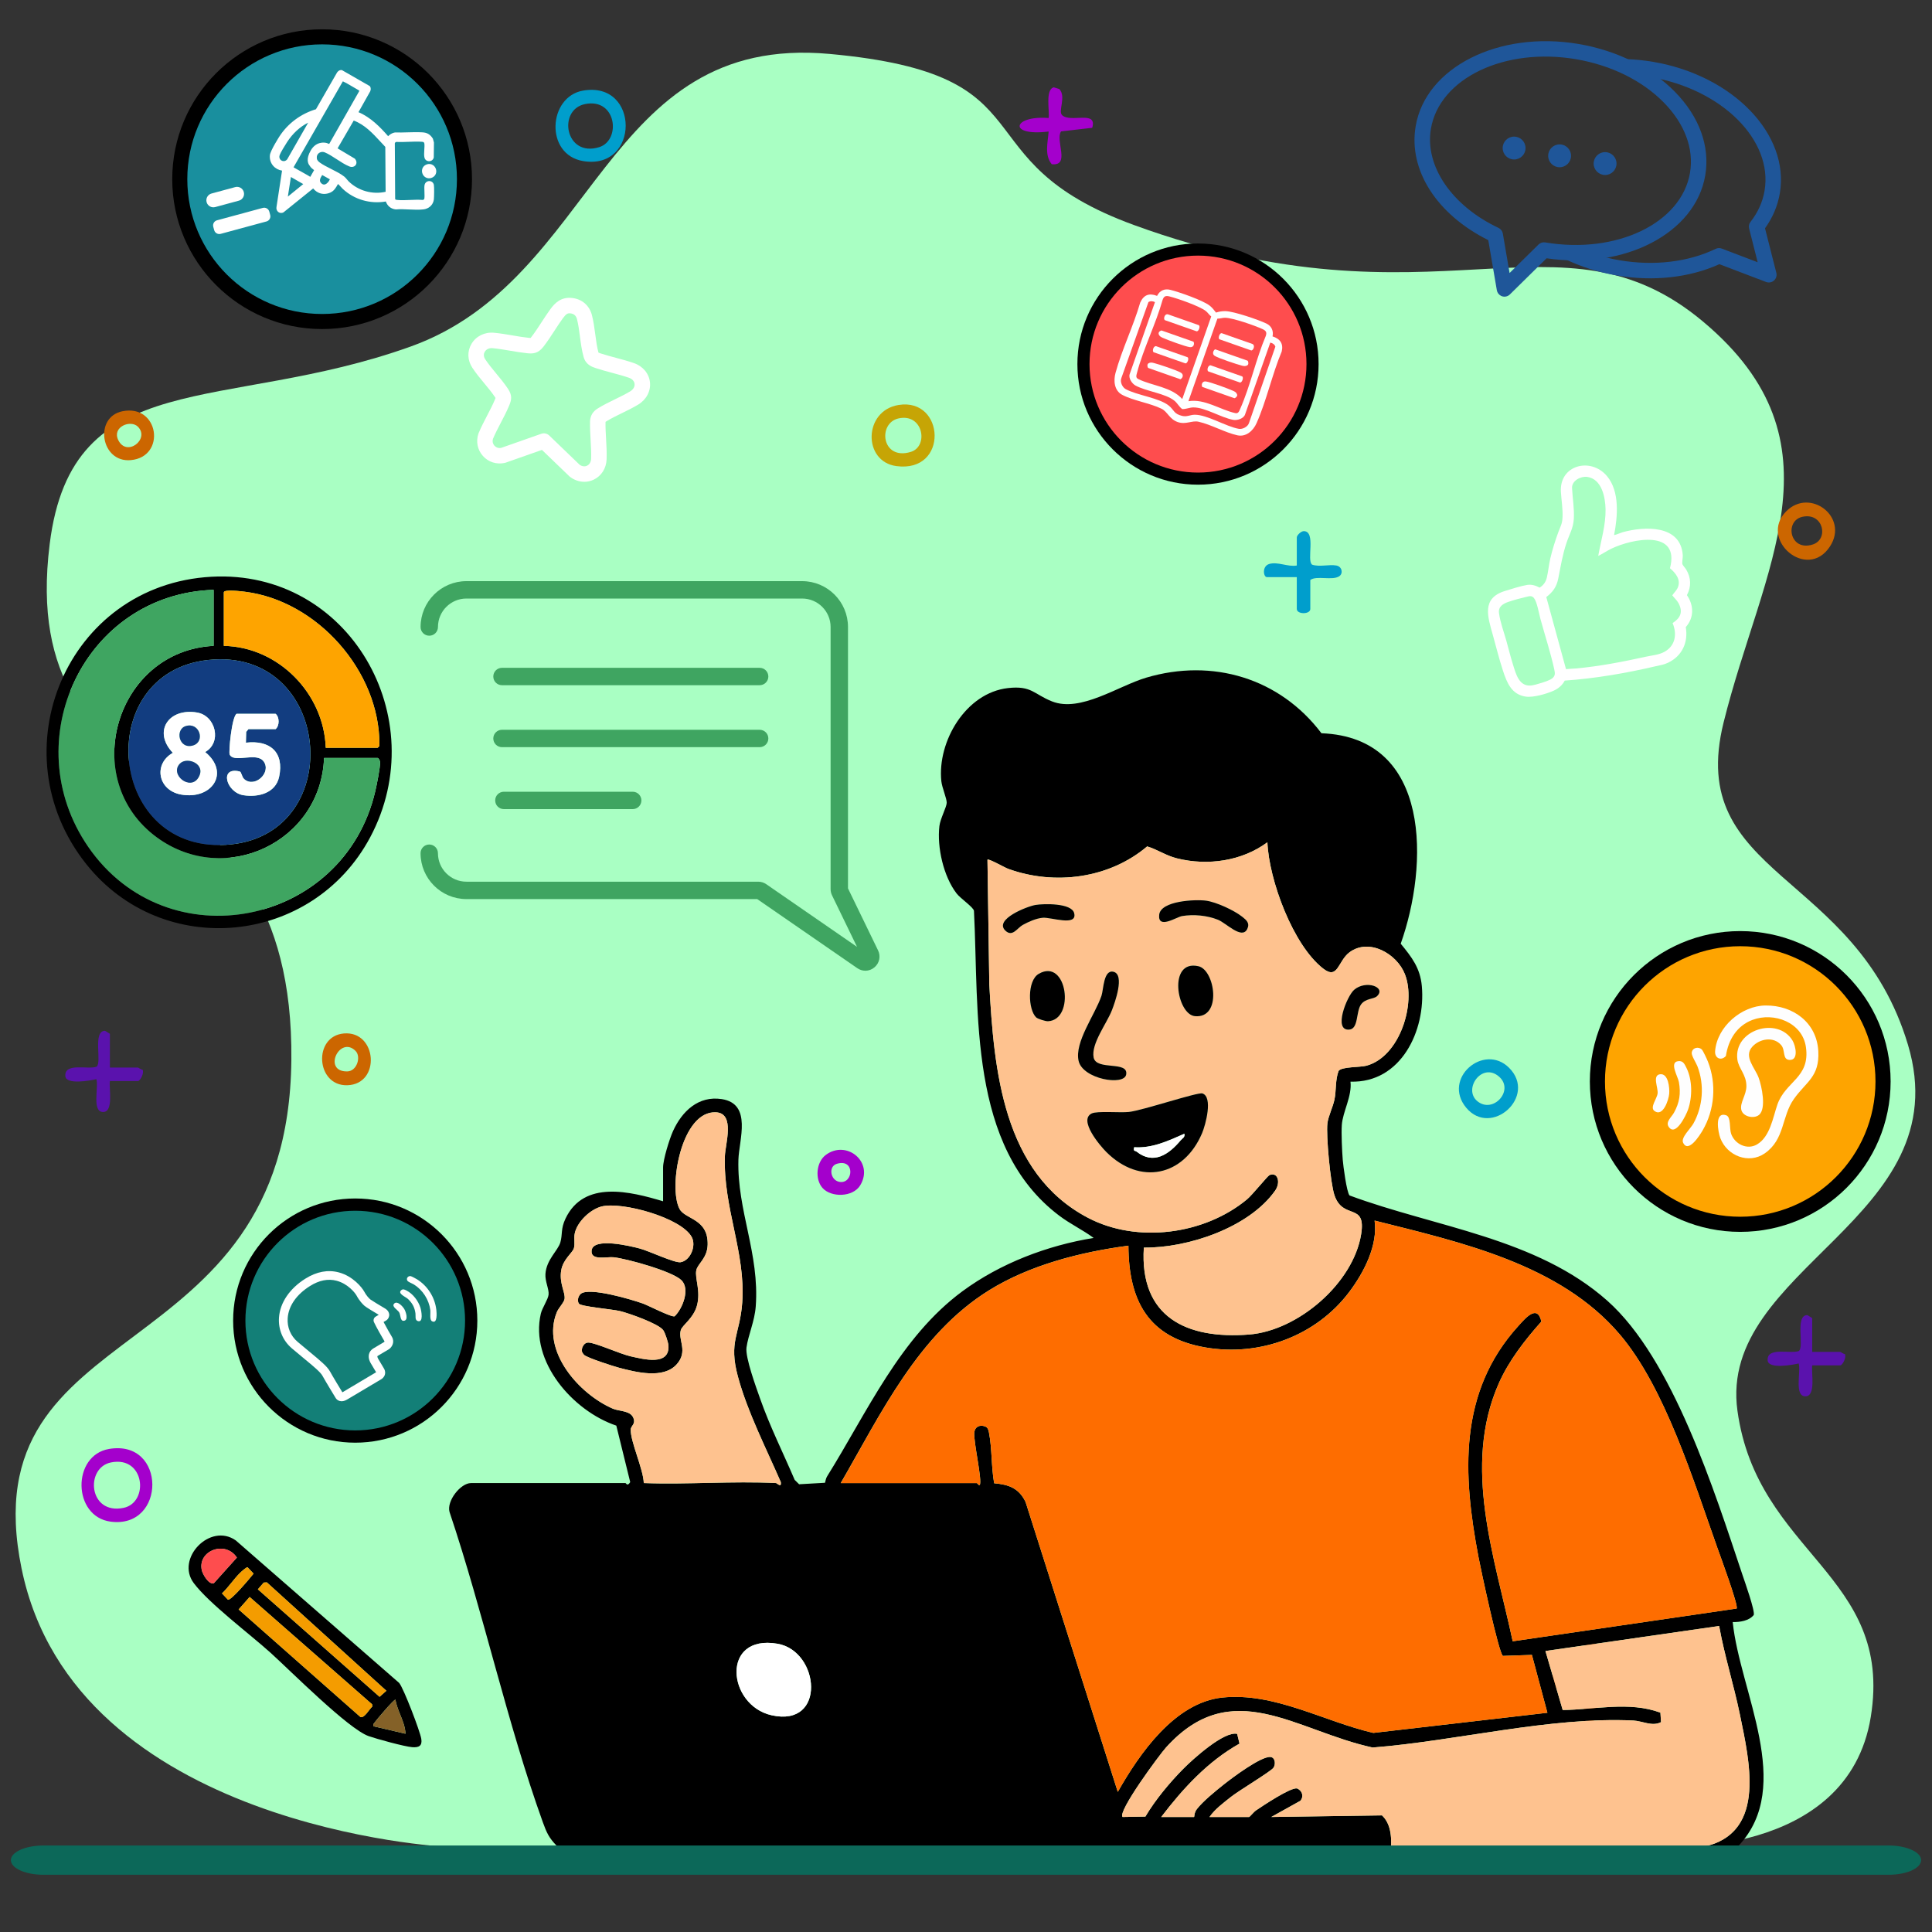
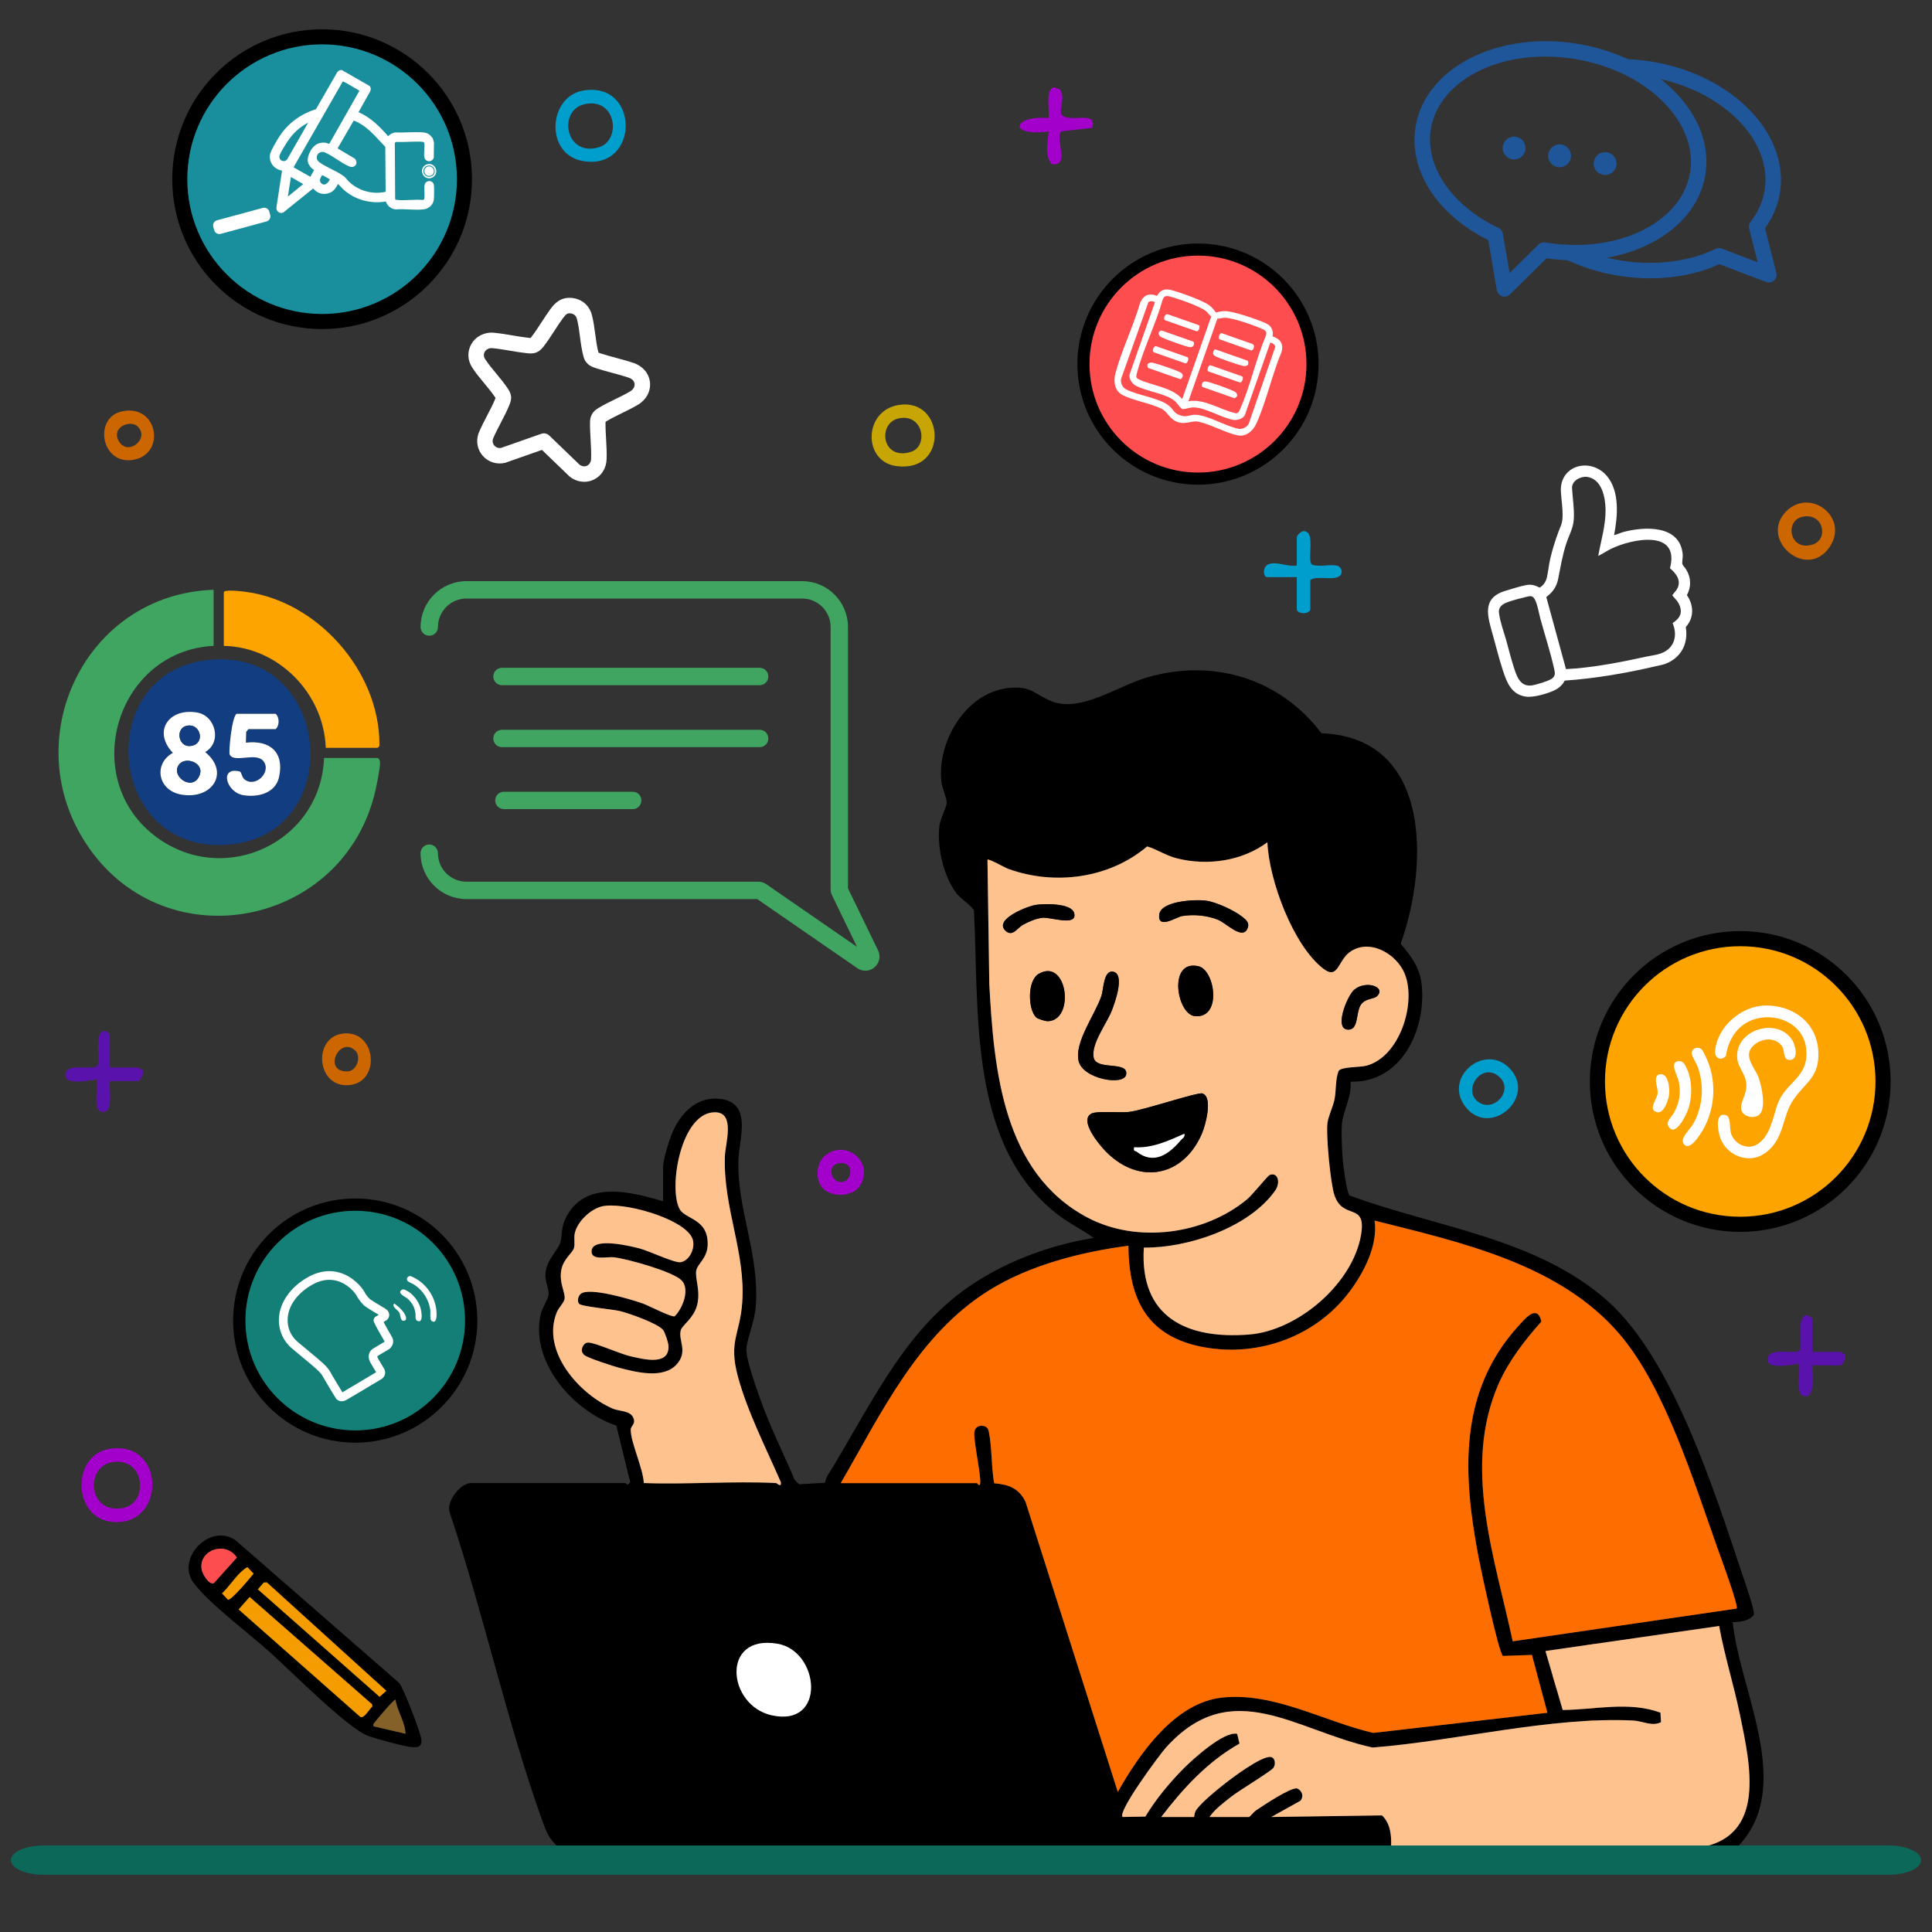
<svg xmlns="http://www.w3.org/2000/svg" width="491" height="491" viewBox="0 0 491 491" fill="none">
  <rect x="0" y="0" width="491" height="491" fill="#333333" stroke="none" />
  <g clip-path="url(#clip0_228_3234)">
    <g clip-path="url(#clip1_228_3234)">
      <mask id="mask0_228_3234" style="mask-type:luminance" maskUnits="userSpaceOnUse" x="0" y="0" width="491" height="491">
        <path d="M491 0H0V491H491V0Z" fill="white" />
      </mask>
      <g mask="url(#mask0_228_3234)">
-         <path d="M5.494 398.692C-8.033 332.77 73.252 349.381 74.047 269.392C74.843 189.403 3.903 208.322 12.628 138.256C18.343 92.377 56.838 105.113 104.372 88.066C151.905 71.018 153.157 8.44 210.82 13.704C268.483 18.967 242.829 40.679 288.29 57.226C364.916 85.115 396.305 51.074 432.895 81.796C469.479 112.518 447.806 144.212 438.035 183.61C428.265 223.007 471.649 221.22 484.892 265.518C498.129 309.816 436.523 322.111 441.556 358.533C446.589 394.951 481.298 400.126 475.445 436.317C469.592 472.509 422.422 469.376 422.422 469.376L113.455 469.357C113.455 469.357 19.026 464.609 5.499 398.692H5.494Z" fill="#A9FFC3" />
        <path d="M27.702 368.24C18.235 369.856 18.407 385.435 28.119 386.712C42.265 388.578 42.363 365.736 27.702 368.24ZM31.399 383.211C22.487 385.047 21.579 373.018 28.188 371.668C36.844 369.9 37.929 381.866 31.399 383.211Z" fill="#A400CC" />
        <path d="M148.193 23.023C139.281 24.55 138.407 39.29 148.193 40.935C162.574 43.351 162.668 20.539 148.193 23.023ZM152.273 37.4C143.641 40.076 141.628 27.894 148.679 26.45C156.717 24.811 157.9 35.657 152.273 37.4Z" fill="#009ECC" />
        <path d="M228.379 102.919C219.418 104.352 219.236 117.31 227.809 118.454C241.159 120.236 240.182 101.028 228.379 102.919ZM231.477 114.845C224.033 117.138 222.968 107.51 228.374 106.331C234.634 104.966 236.077 113.431 231.477 114.845Z" fill="#C6A505" />
        <path d="M405.958 425.471C407.579 425.884 412.97 424.73 413.809 425.697C416.878 429.237 407.873 428.609 405.958 428.908V436.023C405.958 438.065 402.521 437.589 402.521 436.514V428.913H394.916L393.767 427.111C393.624 426.601 394.759 425.481 394.916 425.481H402.521C402.6 423.964 401.809 416.412 404.642 417.208C404.962 417.296 405.953 418.239 405.953 418.371V425.486L405.958 425.471Z" fill="#CC6600" />
        <path d="M383.524 271.376C377.127 264.978 366.428 274.086 372.634 281.53C378.983 289.14 390.757 278.608 383.524 271.376ZM375.492 279.89C371.701 276.841 376.636 269.77 381.006 273.649C384.904 277.121 379.479 283.101 375.492 279.89Z" fill="#009ECC" />
        <path d="M329.568 146.667H321.963C321.069 146.667 320.686 143.898 322.552 143.333C324.727 142.675 327.305 144.133 329.568 143.721V136.606C329.568 135.997 330.683 134.971 331.365 134.981C334.528 135.045 331.989 142.474 333.467 143.505C335.382 144.148 337.758 143.377 339.629 143.721C341.092 143.991 341.387 145.734 340.38 146.431C338.652 147.629 334.596 146.205 333.005 147.398V154.759C333.005 156.182 329.568 156.182 329.568 154.759V146.667Z" fill="#009ECC" />
        <path d="M460.553 343.568H467.667C467.839 343.568 468.443 344.108 468.846 344.108C469.342 344.869 468.276 347 467.667 347H460.553C460.278 348.733 461.569 354.861 458.834 354.861C455.893 354.861 457.754 348.478 457.116 346.509C455.613 346.877 449.417 347.996 449.235 345.762C448.945 342.203 455.014 344.147 457.15 343.352C458.623 342.325 456.07 334.224 459.325 334.224L460.553 334.98V343.563V343.568Z" fill="#5A12AD" />
        <path d="M27.928 271.312H35.042C35.214 271.312 35.818 271.852 36.221 271.852C36.717 272.613 35.651 274.744 35.042 274.744H27.928C27.653 276.477 28.944 282.605 26.209 282.605C23.268 282.605 25.129 276.222 24.491 274.253C22.988 274.621 16.792 275.741 16.61 273.507C16.32 269.947 22.389 271.891 24.525 271.096C25.998 270.07 23.445 261.968 26.7 261.968L27.928 262.724V271.307V271.312Z" fill="#5A12AD" />
        <path d="M453.959 129.938C446.849 137.073 459.276 147.806 465.085 138.85C469.916 131.411 460.013 123.865 453.959 129.938ZM460.69 138.379C454.818 140.249 453.438 132.349 458.073 131.338C463.396 130.179 464.854 137.048 460.69 138.379Z" fill="#CC6600" />
        <path d="M266.5 33.422C256.041 34.733 257.328 29.279 266.5 29.99C266.789 28.193 265.576 22.763 267.811 22.193L269.205 22.625C271.046 24.55 268.842 28.233 269.917 29.259C272.072 31.316 278.937 27.904 277.577 32.48L269.662 33.393C268.095 35.642 272.117 42.261 267.29 41.73C265.39 39.422 266.298 36.182 266.504 33.422H266.5Z" fill="#A400CC" />
        <path d="M87.388 262.646C79.517 263.328 80.278 276.016 88.237 275.805C96.869 275.579 95.848 261.909 87.388 262.646ZM88.266 272.289C81.869 272.427 86.302 263.063 90.348 267.065C91.836 268.538 90.731 272.24 88.266 272.289Z" fill="#CC6600" />
        <path d="M267.212 195.114C260.333 196.056 259.857 206.971 267.065 207.781C277.744 208.989 276.109 193.896 267.212 195.114ZM265.827 203.633C262.896 200.701 268.101 196.484 270.61 199.577C273.202 202.768 268.356 206.151 265.827 203.633Z" fill="#CC6600" />
        <path d="M31.104 104.519C23.818 105.997 25.581 117.624 33.225 116.937C42.304 116.127 40.448 102.619 31.104 104.519ZM30.014 111.757C28.492 108.457 33.196 106.596 35.047 108.442C38.189 111.585 32.126 116.318 30.014 111.757Z" fill="#CC6600" />
        <path d="M209.887 293.5C207.418 295.322 207.064 299.682 209.028 301.901C211.218 304.376 216.761 304.297 218.613 301.243C222.182 295.356 215.19 289.577 209.887 293.5ZM213.236 300.34C210.982 299.844 210.516 296.422 212.657 295.774C217.454 294.32 216.865 301.13 213.236 300.34Z" fill="#A400CC" />
        <path d="M49.232 402.316C53.155 407.55 63.486 415.268 68.803 420.075C73.831 424.617 88.507 439.391 93.677 441.213C95.74 441.939 102.834 443.889 104.779 444.031C106.458 444.159 107.366 443.687 107.062 441.885C106.728 439.916 102.604 429.105 101.445 427.705L59.921 391.484C53.391 386.874 44.577 396.105 49.237 402.321L49.232 402.316ZM91.581 436.347L60.648 409.028L63.441 405.856L94.571 433.141L94.605 433.72C93.879 434.294 92.587 436.789 91.576 436.347H91.581ZM103.051 440.614L94.929 438.718C94.728 438.119 95.042 438.046 95.258 437.692C95.484 437.314 100.217 431.702 100.502 431.962C100.978 434.962 102.933 437.55 103.046 440.614H103.051ZM98.19 429.699L96.461 431.226L65.533 403.911L67.026 402.193L67.816 402.144L98.195 429.694L98.19 429.699ZM64.448 399.924C63.594 400.98 58.875 406.661 57.942 406.563L56.415 404.947C58.026 403.435 59.494 401.211 61.001 399.738C61.35 399.399 62.577 398.27 62.916 398.304L64.448 399.924ZM60.206 395.839L54.343 402.37C53.057 402.797 51.53 400.091 51.299 399.105C50.135 394.126 57.216 391.357 60.206 395.844V395.839Z" fill="black" />
        <path d="M94.576 433.141L94.606 433.72C93.884 434.294 92.588 436.794 91.581 436.347L60.648 409.028L63.447 405.856L94.576 433.141Z" fill="#F49C00" />
        <path d="M65.533 403.916L67.026 402.198L67.816 402.149L98.19 429.699L96.461 431.226L65.533 403.916Z" fill="#F49C00" />
        <path d="M51.299 399.1C50.136 394.121 57.221 391.352 60.206 395.839L54.339 402.37C53.057 402.797 51.525 400.091 51.294 399.1H51.299Z" fill="#FE4D4E" />
        <path d="M100.507 431.962C100.983 434.962 102.937 437.55 103.05 440.614L94.929 438.718C94.728 438.124 95.047 438.046 95.258 437.692C95.484 437.319 100.217 431.702 100.507 431.962Z" fill="#846128" />
        <path d="M61.002 399.738C61.35 399.399 62.573 398.27 62.916 398.304L64.448 399.925C63.594 400.985 58.875 406.661 57.943 406.563L56.416 404.943C58.026 403.43 59.499 401.206 61.002 399.733V399.738Z" fill="#F49C00" />
        <path d="M4.669 472.209C5.558 471.065 6.726 470.162 8.067 469.617H142.021C141.805 469.411 141.609 469.209 141.417 469.018C139.576 467.128 138.933 465.817 137.966 463.126C128.818 437.727 122.892 409.97 114.25 384.276C113.445 381.482 117.039 376.911 119.696 376.911H158.951C159.133 376.911 159.413 377.874 160.164 376.671L156.629 362.309C145.601 358.587 134.593 346.052 137.45 333.836C137.779 332.422 139.296 330.232 139.419 329.019C139.561 327.595 138.486 325.656 138.619 323.761C138.869 320.088 141.8 317.854 142.409 315.738C143.013 313.641 142.458 312.35 143.72 309.693C148.404 299.834 160.183 302.805 168.516 305.294V296.711C168.516 294.674 170.131 289.469 171.039 287.461C173.318 282.433 177.496 278.397 183.452 279.33C191.215 280.548 187.802 289.705 187.66 294.752C187.301 307.651 193.066 318.571 192.064 332.024C191.784 335.805 190.149 339.301 189.712 342.463C189.368 344.982 192.187 352.641 193.174 355.45C195.653 362.496 199.036 369.242 201.963 376.101L203.087 377.211L209.666 376.833C209.819 376.278 209.892 375.699 210.207 375.198C220.395 358.872 228.766 339.821 244.616 328.145C254.259 321.04 266.161 316.533 277.94 314.608C275.092 312.507 272.018 311.088 269.156 308.923C246.005 291.409 248.853 257.387 247.523 231.467C247.341 230.52 244.086 228.34 243.104 227.058C239.779 222.723 238.105 215.328 238.739 209.942C238.955 208.071 240.585 205.101 240.599 204.011C240.614 202.906 239.406 200.176 239.234 198.546C238.174 188.416 245.465 176.082 256.154 174.87C262.208 174.182 262.729 176.431 267.379 178.262C274.611 181.11 284.146 174.344 291.295 172.223C308.161 167.225 325.233 172.336 335.834 186.349C363.953 187.41 363.016 220.076 355.979 239.834C358.778 243.246 360.934 246.006 361.346 250.611C362.362 261.899 356.063 275.289 343.209 274.891C343.65 278.554 341.24 282.531 341.009 285.909C340.862 288.05 341.063 292.499 341.245 294.742C341.367 296.294 342.232 302.937 342.968 303.811C364.734 311.893 390.462 314.579 408.467 330.551C425.171 345.369 435.703 378.978 442.818 400.199C443.397 401.923 446.044 409.342 445.7 410.427C444.536 411.915 442.175 412.273 440.353 412.229C442.15 429.91 456.055 453.826 441.905 469.018C441.718 469.219 441.531 469.416 441.335 469.612C444.546 469.622 447.762 469.637 450.973 469.637C460.862 469.666 470.756 469.671 480.649 469.661C482.687 469.813 484.518 470.702 485.878 472.057C486.203 472.381 486.497 472.73 486.757 473.103C453.207 473.103 419.657 473.074 386.107 473.069C258.634 473.039 132.088 473.501 4.669 472.71H4.306C4.419 472.538 4.541 472.371 4.669 472.209ZM198.442 376.676C194.725 368.103 189.958 358.828 187.527 349.813C185.121 340.901 188.043 339.202 188.632 331.042C189.545 318.296 183.756 306.993 184.223 293.77C184.331 290.726 186.85 282.988 182.018 282.688C173.151 282.138 169.768 301.744 172.699 307.243C174.143 309.949 180.01 309.654 179.843 316.332C179.755 319.788 177.295 321.153 176.956 322.823C176.534 324.895 178.144 328.047 177.123 331.803C176.249 335.039 173.401 336.767 173.023 338.019C172.262 340.567 174.967 343.405 171.958 346.749C168.55 350.525 161.622 348.718 157.35 347.608C155.907 347.23 149.067 345.036 148.399 344.294C147.83 343.671 147.751 343.234 147.982 342.433C148.282 341.78 148.733 341.186 149.534 341.201C151.321 341.23 157.616 344.108 160.262 344.697C163.483 345.409 170.205 347.23 169.876 341.962C169.822 341.152 169.012 338.677 168.53 338.029C167.293 336.369 159.8 333.733 157.542 333.193C155.617 332.731 147.658 332.044 147.138 331.327C146.597 330.585 146.926 329.373 147.619 328.793C149.823 327.075 160.498 330.252 163.38 331.278C164.74 331.764 170.764 334.887 171.462 334.518C173.48 332.564 175.419 327.615 173.2 325.381C170.877 323.049 159.491 319.936 156 319.528C154.208 319.322 150.079 320.49 150.344 317.824C150.697 314.343 160.341 316.705 162.629 317.314C164.917 317.923 171.472 321.031 172.959 320.785C175.444 320.382 176.981 316.656 175.817 314.432C173.219 309.477 158.048 305.323 152.907 306.615C150 307.341 146.651 310.543 146.057 313.499C145.802 314.741 146.17 316.106 145.851 317.215C145.503 318.418 143.111 319.999 142.63 322.823C142.07 326.103 143.656 328.322 143.489 330.04C143.396 330.988 141.982 332.333 141.511 333.482C137.465 343.371 147.177 354.32 155.769 358.013C157.301 358.676 160.125 358.479 160.915 360.247C161.681 361.946 160.311 362.304 160.291 363.325C160.242 366.497 163.473 373.248 163.611 376.911C174.697 377.324 186.177 376.356 197.224 376.911C197.47 376.921 198.634 378.222 198.442 376.676ZM197.598 417.743C183.113 415.249 184.812 433.386 196.095 435.915C210.108 439.057 208.336 419.589 197.598 417.743ZM339.128 303.723C338.117 300.703 336.983 288.566 337.351 285.472C337.557 283.719 338.736 281.387 339.148 279.413C339.619 277.165 339.32 274.351 340.209 272.137C341.038 271.066 345.649 271.273 347.254 270.841C355.719 268.582 359.981 255.045 357.035 247.562C355.007 242.392 347.942 238.317 342.958 242.019C340.012 244.214 340.061 249.07 336.32 246.192C328.611 240.266 322.488 223.631 322.096 214.056C315.614 218.858 306.899 220.086 299.117 218.146C296.259 217.434 294.236 215.922 291.541 215.107C281.897 223.282 268.012 225.084 256.223 220.808C255.374 220.503 251.249 218.146 250.955 218.475L251.421 250.13C252.604 271.906 254.863 298.106 276.457 309.472C288.983 316.067 306.114 313.783 316.935 304.788C318.212 303.728 322.164 298.847 322.606 298.651C324.708 297.723 325.552 300.482 324.06 302.598C317.402 312.016 301.842 317.201 290.696 317.063C289.577 334.749 301.567 340.415 317.456 339.158C329.893 338.171 343.925 326.122 345.924 313.661C347.245 305.417 341.299 310.219 339.128 303.723ZM441.34 408.792C441.924 408.227 437.088 395.147 436.44 393.335C430.415 376.43 423.158 352.656 411.659 339.134C396.428 321.222 371.235 315.708 349.336 310.194C350.205 316.489 346.631 323.358 342.914 328.307C334.498 339.522 320.141 344.829 306.3 342.428C291.83 339.924 286.837 330.59 286.773 316.572C274.704 318.173 261.722 321.453 251.293 327.954C233.323 339.158 223.915 359.186 213.658 376.911H248.254C248.426 376.936 248.598 377.505 248.986 377.402C249.717 376.381 247.351 366.325 247.606 364.023C247.768 362.584 249 362.029 250.326 362.51C251.033 362.756 251.195 363.365 251.323 364.008C252.133 368.078 251.902 372.816 252.653 376.955C256.356 377.294 258.909 378.163 260.632 381.703L284.073 455.398C289.577 445.676 298.552 432.689 310.631 431.417C323.839 430.028 336.457 437.501 349.012 440.402L393.251 435.281L389.314 420.576L381.944 420.831C380.863 420.109 376.302 398.682 375.728 395.653C371.75 374.721 370.552 353.81 385.901 336.944C387.62 335.063 390.698 331.312 391.724 335.854C387.556 340.518 383.446 345.802 380.898 351.566C371.549 372.718 379.906 395.874 384.433 417.114L441.34 408.792ZM431.294 469.637C432.355 469.484 433.337 469.278 434.245 469.018C448.69 464.898 444.62 447.596 442.165 435.679C440.613 428.152 438.266 420.797 436.901 413.231L392.76 419.589L397.145 434.579C405.296 434.515 414.001 432.306 421.98 435.252L422.132 437.668C419.888 438.841 417.399 437.363 415.076 437.255C394.017 436.234 369.963 442.475 348.835 444.119C329.264 439.867 313.076 425.555 296.333 444.105C294.693 445.921 283.94 460.445 285.3 461.766L291.089 461.668C293.608 457.416 297.261 453.026 300.752 449.501C303.114 447.114 311.092 439.862 314.416 440.648L315.015 443.123C306.968 447.625 300.644 454.524 295.115 461.771H303.457C303.56 461.771 303.457 460.696 304.159 459.787C305.726 457.759 309.01 455.093 311.082 453.453C313.223 451.754 320.436 446.353 322.842 446.515C324.114 446.599 324.266 448.421 323.613 449.29C322.891 450.252 314.819 455.083 312.83 456.669C310.896 458.216 308.819 459.718 307.38 461.771H317.441C317.672 461.702 318.654 460.46 319.199 460.096C320.942 458.923 327.978 454.2 329.642 454.509C330.929 455.069 331.425 456.488 330.487 457.646L323.082 461.766L351.217 461.358C353.259 463.273 353.657 466.283 353.534 469.018C353.525 469.224 353.515 469.426 353.5 469.622L431.294 469.637Z" fill="black" />
        <path d="M248.254 376.911C248.426 376.936 248.598 377.505 248.986 377.402C249.717 376.381 247.351 366.325 247.611 364.023C247.773 362.584 249.005 362.029 250.331 362.51C251.038 362.756 251.2 363.365 251.328 364.008C252.138 368.078 251.907 372.816 252.658 376.956C256.36 377.294 258.914 378.163 260.642 381.704L284.082 455.403C289.586 445.681 298.562 432.694 310.64 431.422C323.848 430.033 336.467 437.506 349.022 440.407L393.261 435.286L389.328 420.581L381.958 420.841C380.878 420.119 376.317 398.692 375.742 395.663C371.765 374.731 370.562 353.82 385.916 336.959C387.629 335.073 390.713 331.327 391.734 335.864C387.565 340.528 383.456 345.811 380.907 351.576C371.564 372.733 379.916 395.888 384.443 417.129L441.35 408.807C441.934 408.242 437.098 395.162 436.449 393.35C430.425 376.445 423.168 352.671 411.669 339.149C396.438 321.237 371.245 315.723 349.351 310.209C350.215 316.504 346.645 323.373 342.929 328.322C334.513 339.532 320.156 344.839 306.31 342.443C291.84 339.939 286.852 330.605 286.783 316.587C274.714 318.188 261.732 321.468 251.303 327.968C233.332 339.173 223.925 359.201 213.673 376.926H248.264L248.254 376.911Z" fill="#FE6D00" />
        <path d="M256.223 220.808C268.012 225.084 281.897 223.282 291.541 215.107C294.236 215.922 296.259 217.434 299.117 218.146C306.899 220.086 315.614 218.858 322.096 214.056C322.488 223.631 328.611 240.266 336.32 246.192C340.061 249.07 340.012 244.214 342.958 242.019C347.942 238.317 355.007 242.392 357.035 247.562C359.981 255.045 355.719 268.582 347.254 270.841C345.649 271.273 341.038 271.066 340.209 272.137C339.32 274.351 339.619 277.165 339.148 279.413C338.736 281.387 337.557 283.719 337.351 285.472C336.983 288.566 338.117 300.703 339.128 303.723C341.299 310.219 347.245 305.417 345.924 313.661C343.925 326.122 329.893 338.171 317.456 339.158C301.567 340.415 289.577 334.749 290.696 317.063C301.842 317.201 317.402 312.016 324.06 302.598C325.552 300.482 324.708 297.723 322.606 298.651C322.164 298.847 318.212 303.728 316.935 304.788C306.114 313.783 288.983 316.067 276.457 309.472C254.863 298.106 252.604 271.906 251.421 250.13L250.955 218.475C251.249 218.146 255.374 220.503 256.223 220.808ZM342.929 261.659C345.305 261.433 344.578 257.093 345.909 255.271C347.058 253.685 349.125 253.96 349.945 253.179C352.395 250.857 347.127 248.991 344.151 251.549C342.315 253.13 338.721 262.066 342.929 261.659ZM316.96 236.132C317.701 234.615 316.788 233.849 315.688 232.98C313.626 231.345 309.114 229.258 306.516 228.899C303.816 228.531 294.978 228.909 294.6 232.479C294.197 236.289 298.979 233.053 300.384 232.813C303.325 232.312 306.762 232.636 309.526 233.741C311.627 234.585 315.59 238.837 316.96 236.132ZM304.577 245.559C296.745 243.767 299.043 257.829 303.693 258.246C310.636 258.87 308.799 246.521 304.577 245.559ZM281.151 292.759C289.675 301.292 300.845 298.994 305.505 287.967C306.384 285.885 308.313 278.775 305.578 277.886C304.38 277.503 290.323 282.237 286.881 282.595C284.632 282.831 278.838 282.296 277.449 282.973C274.002 284.657 279.575 291.178 281.151 292.759ZM274.12 269.633C275.181 274.253 285.673 276.03 286.203 273.099C286.857 269.5 278.603 272.181 277.94 268.749C277.262 265.248 281.284 260.112 282.595 256.724C283.316 254.849 285.924 247.71 282.997 246.973C280.429 246.33 280.469 251.485 279.929 253.081C278.293 257.888 273.02 264.845 274.12 269.633ZM263.343 258.57C263.75 258.949 265.724 259.562 266.333 259.533C273.3 259.219 271.238 243.34 264.01 247.469C260.961 249.212 261.28 256.651 263.343 258.57ZM255.491 236.495C257.303 238.263 258.531 235.818 259.935 235.056C261.433 234.241 263.289 233.402 264.997 233.24C267.04 233.043 273.884 235.552 272.986 232.052C272.318 229.469 265.307 229.641 263.195 229.975C261.05 230.313 252.565 233.637 255.491 236.495Z" fill="#FEC28F" />
        <path d="M317.441 461.771C317.677 461.702 318.659 460.46 319.199 460.096C320.942 458.928 327.978 454.2 329.642 454.514C330.929 455.073 331.425 456.492 330.487 457.651L323.087 461.771L351.222 461.368C353.412 463.421 353.706 466.745 353.505 469.627L431.299 469.641C449.215 467.103 444.777 448.352 442.17 435.684C440.618 428.157 438.271 420.802 436.906 413.23L392.76 419.589L397.145 434.579C405.3 434.51 414.006 432.301 421.98 435.252L422.132 437.668C419.888 438.841 417.404 437.368 415.076 437.255C394.017 436.239 369.963 442.479 348.835 444.119C329.264 439.867 313.071 425.559 296.333 444.105C294.693 445.921 283.935 460.445 285.3 461.766L291.089 461.668C293.608 457.411 297.261 453.021 300.747 449.501C303.114 447.114 311.087 439.862 314.411 440.648L315.01 443.123C306.963 447.625 300.639 454.524 295.11 461.771H303.452C303.555 461.771 303.452 460.695 304.154 459.787C305.721 457.759 309.006 455.098 311.078 453.453C313.218 451.759 320.431 446.353 322.837 446.515C324.109 446.604 324.266 448.42 323.613 449.29C322.886 450.257 314.814 455.083 312.825 456.674C310.837 458.265 308.814 459.718 307.375 461.776H317.436L317.441 461.771Z" fill="#FEC28F" />
        <path d="M197.225 376.911C197.475 376.926 198.634 378.222 198.442 376.676C194.725 368.103 189.958 358.828 187.527 349.818C185.097 340.808 188.043 339.202 188.632 331.042C189.55 318.301 183.756 306.993 184.228 293.775C184.336 290.731 186.85 282.988 182.023 282.688C173.156 282.138 169.773 301.744 172.704 307.243C174.143 309.949 180.01 309.654 179.848 316.332C179.76 319.788 177.3 321.153 176.961 322.823C176.539 324.895 178.149 328.052 177.128 331.808C176.249 335.044 173.401 336.767 173.028 338.024C172.267 340.572 174.972 343.41 171.963 346.749C168.555 350.525 161.627 348.723 157.355 347.608C155.912 347.23 149.077 345.036 148.404 344.299C147.84 343.675 147.761 343.238 147.992 342.433C148.292 341.78 148.743 341.186 149.539 341.201C151.331 341.235 157.625 344.108 160.272 344.697C163.493 345.414 170.21 347.235 169.886 341.967C169.837 341.157 169.026 338.677 168.545 338.034C167.308 336.374 159.81 333.733 157.552 333.193C155.627 332.731 147.668 332.044 147.147 331.327C146.627 330.61 146.936 329.373 147.629 328.793C149.828 327.075 160.503 330.252 163.385 331.278C164.75 331.764 170.769 334.882 171.467 334.513C173.485 332.559 175.424 327.61 173.205 325.381C170.986 323.152 159.496 319.931 156.005 319.523C154.218 319.317 150.084 320.486 150.354 317.819C150.707 314.338 160.35 316.7 162.634 317.309C164.917 317.918 171.477 321.026 172.964 320.78C175.449 320.373 176.986 316.651 175.822 314.427C173.224 309.467 158.053 305.319 152.912 306.605C150.005 307.332 146.656 310.533 146.062 313.489C145.812 314.736 146.18 316.101 145.856 317.211C145.508 318.414 143.116 319.995 142.635 322.818C142.075 326.098 143.661 328.317 143.494 330.035C143.401 330.983 141.987 332.328 141.516 333.472C137.47 343.361 147.182 354.311 155.774 358.008C157.306 358.666 160.125 358.469 160.92 360.237C161.686 361.936 160.311 362.294 160.296 363.315C160.247 366.492 163.473 373.243 163.616 376.901C174.702 377.314 186.182 376.347 197.229 376.901L197.225 376.911Z" fill="#FEC28F" />
        <path d="M197.598 417.743C183.113 415.253 184.812 433.386 196.095 435.92C210.109 439.062 208.336 419.594 197.598 417.743Z" fill="white" />
        <path d="M277.449 282.973C278.839 282.295 284.632 282.831 286.881 282.595C290.323 282.237 304.38 277.503 305.578 277.886C308.313 278.775 306.384 285.885 305.505 287.966C300.845 298.994 289.675 301.292 281.151 292.759C279.575 291.178 274.002 284.657 277.449 282.973ZM288.865 292.685C293.156 296.078 297.04 293.407 300.02 289.842C300.482 289.292 301.213 289.047 300.997 288.129C297.001 289.906 292.778 291.88 288.246 291.561C287.961 292.695 288.472 292.371 288.865 292.685Z" fill="black" />
        <path d="M282.997 246.973C280.429 246.33 280.469 251.485 279.929 253.076C278.299 257.883 273.02 264.845 274.12 269.628C275.181 274.248 285.673 276.03 286.204 273.094C286.857 269.5 278.603 272.181 277.935 268.749C277.258 265.248 281.279 260.112 282.59 256.724C283.317 254.849 285.919 247.709 282.997 246.973Z" fill="black" />
        <path d="M304.577 245.559C296.745 243.772 299.043 257.829 303.693 258.251C310.636 258.875 308.799 246.526 304.577 245.559Z" fill="black" />
        <path d="M263.342 258.57C263.755 258.953 265.724 259.567 266.333 259.538C273.305 259.218 271.238 243.34 264.01 247.474C260.961 249.217 261.28 256.655 263.342 258.57Z" fill="black" />
        <path d="M306.516 228.899C303.811 228.531 294.973 228.909 294.6 232.474C294.197 236.284 298.979 233.053 300.384 232.812C303.325 232.312 306.762 232.636 309.526 233.74C311.628 234.58 315.59 238.837 316.96 236.127C317.701 234.614 316.788 233.844 315.688 232.975C313.626 231.344 309.114 229.253 306.516 228.899Z" fill="black" />
        <path d="M255.491 236.495C257.303 238.263 258.531 235.817 259.935 235.056C261.432 234.241 263.288 233.402 264.997 233.24C267.04 233.043 273.889 235.552 272.986 232.056C272.318 229.474 265.306 229.641 263.195 229.979C261.084 230.318 252.565 233.642 255.491 236.5V236.495Z" fill="black" />
        <path d="M349.945 253.179C352.395 250.857 347.122 248.986 344.146 251.549C342.31 253.13 338.721 262.061 342.924 261.659C345.3 261.433 344.573 257.092 345.899 255.266C347.053 253.685 349.12 253.955 349.94 253.179H349.945Z" fill="black" />
        <path d="M288.246 291.561C287.961 292.695 288.467 292.371 288.864 292.68C293.156 296.073 297.04 293.407 300.02 289.842C300.482 289.292 301.208 289.047 300.997 288.124C297 289.901 292.778 291.875 288.246 291.561Z" fill="white" />
-         <path d="M53.769 146.573C16.974 148.567 -0.776 191.058 21.918 219.595C41.371 244.057 79.414 240.31 94.085 212.775C110.229 182.485 88.758 144.678 53.769 146.573ZM56.882 150.546C56.882 149.721 61.33 150.271 62.229 150.384C80.607 152.667 96.457 170.539 96.427 189.158C96.427 189.664 96.398 189.718 95.956 190.042H82.787C82.306 176.23 70.758 164.421 56.882 164.141V150.546ZM58.772 214.592C27.152 217.935 23.086 170.922 52.905 167.726C84.285 164.362 88.434 211.454 58.772 214.592ZM22.419 215.21C3.844 188.22 21.476 150.933 54.289 149.902V164.141C29.366 165.433 19.797 198.192 39.898 212.844C57.231 225.477 81.535 213.988 82.355 192.629H95.956C96.221 192.629 96.56 193.267 96.584 193.665C96.668 194.996 95.73 199.547 95.367 201.104C87.383 235.376 42.51 244.405 22.419 215.21Z" fill="black" />
        <path d="M54.289 149.897V164.141C29.366 165.428 19.797 198.187 39.898 212.844C57.23 225.477 81.535 213.988 82.355 192.629H95.956C96.221 192.629 96.56 193.267 96.584 193.665C96.668 194.991 95.73 199.542 95.367 201.104C87.383 235.371 42.51 244.4 22.419 215.21C3.844 188.22 21.476 150.933 54.289 149.897Z" fill="#3FA561" />
        <path d="M52.905 167.726C23.087 170.922 27.152 217.935 58.772 214.592C88.434 211.454 84.285 164.362 52.905 167.726ZM46.065 201.934C40.085 200.893 38.926 194.127 43.929 191.328C38.769 185.903 42.869 179.849 50.087 181.081C54.834 181.891 56.465 188.682 52.139 191.122C58.527 196.341 53.911 203.304 46.065 201.934ZM70.939 197.402C70.051 201.59 65.617 202.685 61.876 202.101C57.471 201.408 55.63 194.755 60.913 196.066C61.389 196.184 61.424 197.456 62.072 198.016C64.763 200.343 69.049 196.331 67.011 193.513C65.18 190.989 59.509 194.053 58.37 191.76C58.075 191.176 58.885 182.264 60.118 181.41H70.051C71.057 182.269 71.057 184.43 70.051 185.294H63.142L62.563 186.006L62.494 188.75C68.578 188.029 72.265 191.142 70.939 197.402Z" fill="#123D80" />
        <path d="M82.787 190.042C82.306 176.23 70.757 164.421 56.882 164.146V150.55C56.882 149.721 61.335 150.275 62.229 150.383C80.612 152.672 96.461 170.539 96.427 189.163C96.427 189.668 96.397 189.722 95.956 190.046H82.787V190.042Z" fill="#FEA400" />
        <path d="M52.139 191.122C56.464 188.682 54.834 181.891 50.086 181.081C42.869 179.849 38.769 185.903 43.929 191.328C38.926 194.127 40.085 200.893 46.065 201.934C53.911 203.304 58.527 196.341 52.139 191.122ZM47.263 184.508C50.744 183.516 52.198 188.456 49.124 189.433C45.461 190.601 44.366 185.333 47.263 184.508ZM50.43 197.623C48.412 200.971 42.981 196.808 45.756 194.029C47.568 192.217 52.522 194.146 50.43 197.623Z" fill="white" />
        <path d="M63.142 185.294L62.563 186.006L62.494 188.745C68.582 188.029 72.27 191.137 70.939 197.402C70.05 201.585 65.622 202.685 61.875 202.096C57.476 201.403 55.63 194.75 60.913 196.066C61.389 196.184 61.424 197.456 62.072 198.016C64.762 200.343 69.049 196.331 67.006 193.513C65.18 190.984 59.509 194.053 58.365 191.76C58.075 191.176 58.88 182.264 60.117 181.41H70.05C71.057 182.274 71.057 184.43 70.05 185.294H63.142Z" fill="white" />
        <path d="M45.756 194.029C47.563 192.217 52.522 194.146 50.425 197.623C48.329 201.099 42.977 196.808 45.756 194.029Z" fill="#123D80" />
        <path d="M47.263 184.503C50.739 183.511 52.198 188.456 49.124 189.433C45.456 190.601 44.366 185.328 47.263 184.503Z" fill="#123D80" />
        <path d="M442.263 313.067C463.371 313.067 480.483 295.955 480.483 274.847C480.483 253.739 463.371 236.628 442.263 236.628C421.155 236.628 404.044 253.739 404.044 274.847C404.044 295.955 421.155 313.067 442.263 313.067Z" fill="black" />
        <path d="M442.264 309.222C461.248 309.222 476.639 293.832 476.639 274.847C476.639 255.862 461.248 240.472 442.264 240.472C423.279 240.472 407.889 255.862 407.889 274.847C407.889 293.832 423.279 309.222 442.264 309.222Z" fill="#FEA400" />
        <path d="M448.71 255.536C455.732 255.477 461.727 259.896 462.105 267.163C462.444 273.664 459.051 274.867 455.899 279.301C452.746 283.734 453.635 289.538 448.514 293.103C444.429 295.95 438.895 293.726 437.206 289.238C436.632 287.721 435.645 282.414 438.694 283.44C439.956 283.862 439.465 286.774 439.956 288.158C440.879 290.765 444.002 292.312 446.506 290.859C449.845 288.919 450.571 284.009 451.701 280.734C453.773 274.744 460.097 273.934 458.953 266.068C458.049 259.832 450.832 257.137 445.357 259.204C441.38 260.702 439.234 264.276 438.62 268.371C437.413 269.706 435.738 268.945 435.881 267.134C436.362 260.942 442.597 255.585 448.701 255.536H448.71Z" fill="#FEFEFE" />
        <path d="M447.031 283.351C445.72 284.412 442.931 283.798 442.538 282.045C442.131 280.224 443.834 278.304 443.83 276.021C443.83 273.08 441.836 271.543 441.537 269.269C440.535 261.698 451.769 258.227 455.545 264.433C456.36 265.774 457.165 269.49 454.779 269.368C452.918 269.274 453.792 266.908 452.677 265.607C450.728 263.333 447.188 263.967 445.332 266.009C443.049 268.518 446.019 271.381 446.942 273.885C447.718 275.981 448.97 281.78 447.031 283.346V283.351Z" fill="#FEFEFE" />
        <path d="M432.507 266.736C432.846 267.07 433.823 269.215 434.049 269.79C436.278 275.446 435.777 282.031 432.709 287.279C432.061 288.389 429.065 293.235 427.745 290.397C427.141 289.101 429.625 286.847 430.352 285.551C432.802 281.181 433.19 275.667 431.388 270.988C431.059 270.134 429.861 268.292 429.934 267.561C430.072 266.225 431.668 265.901 432.512 266.731L432.507 266.736Z" fill="#FEFEFE" />
        <path d="M426.492 269.682C427.739 269.535 428.093 270.389 428.579 271.356C430.126 274.435 430.121 278.795 429.001 282.001C428.53 283.351 425.805 289.086 424.047 286.317C423.271 285.094 424.823 283.867 425.422 282.782C426.846 280.204 427.19 277.906 426.679 274.999C426.428 273.571 424.165 269.957 426.487 269.687L426.492 269.682Z" fill="#FEFEFE" />
        <path d="M421.911 273.006C423.993 272.761 424.337 276.458 424.214 277.96C424.082 279.517 422.638 283.985 420.448 282.335C419.231 281.417 421.121 279.242 421.268 277.862C421.425 276.389 419.849 273.247 421.911 273.006Z" fill="#FEFEFE" />
        <path d="M90.28 366.644C107.418 366.644 121.311 352.751 121.311 335.613C121.311 318.475 107.418 304.582 90.28 304.582C73.142 304.582 59.249 318.475 59.249 335.613C59.249 352.751 73.142 366.644 90.28 366.644Z" fill="black" />
        <path d="M90.28 363.527C105.696 363.527 118.193 351.029 118.193 335.613C118.193 320.197 105.696 307.7 90.28 307.7C74.864 307.7 62.367 320.197 62.367 335.613C62.367 351.029 74.864 363.527 90.28 363.527Z" fill="#137F77" />
        <path d="M104.352 324.316C104.598 324.35 105.688 324.949 105.963 325.116C108.678 326.795 110.539 329.731 110.892 332.908C110.966 333.581 111.226 336.561 109.783 335.78C109.12 335.422 109.459 333.694 109.356 332.918C109.017 330.306 107.446 327.861 105.216 326.456C104.809 326.201 103.724 325.803 103.527 325.469C103.164 324.865 103.734 324.227 104.352 324.311V324.316Z" fill="white" />
        <path d="M101.922 327.934C102.403 327.483 102.815 327.728 103.326 327.983C104.946 328.794 106.316 330.635 106.846 332.334C107.072 333.05 107.725 336.321 106.115 335.707C105.403 335.437 105.673 334.43 105.585 333.787C105.373 332.255 104.799 331.175 103.67 330.114C103.115 329.589 101.028 328.779 101.922 327.934Z" fill="white" />
-         <path d="M100.194 331.278C100.994 330.522 102.3 331.97 102.722 332.643C103.144 333.316 103.95 335.677 102.511 335.672C101.711 335.672 101.819 334.16 101.451 333.532C101.053 332.859 99.403 332.034 100.194 331.283V331.278Z" fill="white" />
+         <path d="M100.194 331.278C103.144 333.316 103.95 335.677 102.511 335.672C101.711 335.672 101.819 334.16 101.451 333.532C101.053 332.859 99.403 332.034 100.194 331.283V331.278Z" fill="white" />
        <path d="M96.889 350.52L96.874 350.53L88.194 355.69C87.511 356.098 86.868 356.216 86.284 356.039C85.694 355.862 85.4 355.455 85.287 355.253C85.071 354.9 82.743 351.095 81.943 349.631C81.437 348.703 79.689 347.255 77.269 345.257C76.36 344.505 75.329 343.651 74.19 342.684C71.882 340.725 70.684 337.857 70.905 334.818C71.18 331.042 73.626 327.448 77.617 324.954C80.48 323.166 83.323 322.631 86.087 323.363C89.73 324.325 92.013 327.242 92.529 328.189C93.148 329.333 93.737 329.888 94.022 330.158L94.09 330.222C94.429 330.482 96.644 331.838 97.783 332.495C98.642 332.991 98.873 333.6 98.912 334.022C98.971 334.651 98.652 335.171 98.333 335.446C98.284 335.491 98.23 335.525 98.175 335.559L97.478 335.972C98.156 337.273 99.157 339.006 99.604 339.757C100.375 341.059 99.624 342.311 98.927 342.836C98.892 342.86 98.863 342.885 98.824 342.905L96.01 344.574C95.976 344.594 95.917 344.633 95.907 344.667C95.873 344.82 96.005 345.158 96.089 345.286C96.099 345.301 96.108 345.315 96.113 345.33L97.576 347.79C97.954 348.424 97.915 348.978 97.817 349.332C97.626 350.034 97.076 350.412 96.884 350.525L96.889 350.52ZM95.76 348.64L95.775 348.63C95.775 348.63 95.765 348.635 95.755 348.64H95.76ZM87 353.844C87 353.844 87.044 353.82 87.074 353.805L95.588 348.743L94.238 346.469C94.081 346.224 93.521 345.247 93.766 344.176C93.909 343.553 94.297 343.037 94.886 342.689L97.621 341.063C97.66 341.019 97.714 340.951 97.729 340.911C97.729 340.911 97.719 340.896 97.714 340.882C97.11 339.865 95.662 337.337 95.043 336.016C94.802 335.505 94.989 334.896 95.475 334.607L96.256 334.145C95.279 333.566 92.946 332.176 92.588 331.823L92.519 331.754C92.18 331.435 91.395 330.689 90.604 329.235C90.28 328.641 88.478 326.265 85.537 325.489C83.382 324.919 81.113 325.366 78.796 326.82C75.359 328.97 73.341 331.867 73.115 334.98C72.943 337.312 73.861 339.512 75.629 341.009C76.758 341.967 77.784 342.816 78.688 343.563C81.491 345.88 83.185 347.284 83.892 348.586C84.56 349.813 86.436 352.897 87.015 353.844H87ZM95.77 348.625C95.77 348.625 95.77 348.625 95.775 348.625H95.77ZM94.095 330.227L94.115 330.247C94.115 330.247 94.1 330.232 94.095 330.227Z" fill="white" />
        <path d="M81.864 83.627C102.902 83.627 119.956 66.573 119.956 45.535C119.956 24.498 102.902 7.444 81.864 7.444C60.827 7.444 43.773 24.498 43.773 45.535C43.773 66.573 60.827 83.627 81.864 83.627Z" fill="black" />
        <path d="M81.864 79.797C100.786 79.797 116.126 64.458 116.126 45.535C116.126 26.613 100.786 11.273 81.864 11.273C62.942 11.273 47.602 26.613 47.602 45.535C47.602 64.458 62.942 79.797 81.864 79.797Z" fill="#198F9E" />
        <path d="M108.059 52.944C107.921 52.979 107.784 53.008 107.641 53.028C106.502 53.17 105.201 53.111 103.939 53.053C102.815 53.004 101.656 52.95 100.63 53.038C99.417 52.905 98.548 52.164 98.2 50.995C94.222 51.732 90.147 50.573 87.26 47.877C87.069 47.696 86.892 47.504 86.72 47.313C86.435 46.998 86.165 46.699 85.841 46.483C85.787 46.576 85.733 46.675 85.679 46.768C85.232 47.568 84.771 48.393 83.818 48.8C83.651 48.874 83.479 48.933 83.308 48.977C81.903 49.355 80.538 48.855 79.615 47.632L71.951 53.809L71.931 53.819C71.857 53.853 71.789 53.882 71.715 53.897C71.361 53.99 71.013 53.907 70.757 53.661C70.478 53.391 70.37 52.989 70.463 52.581L71.897 43.208C70.974 43.105 70.124 42.673 69.55 42C68.956 41.308 68.681 40.404 68.779 39.462C68.877 38.504 70.596 35.671 71.19 34.753C73.32 31.478 76.596 29.057 80.425 27.923L85.792 18.57C85.993 18.275 86.229 18.093 86.479 18.02C86.582 17.99 86.686 17.98 86.789 17.99H86.833L93.844 22.017L93.869 22.051C94.129 22.424 94.031 22.817 93.918 23.121L90.839 28.601C94.09 29.912 96.569 32.509 98.646 34.895C99.039 34.419 99.574 34.061 100.144 33.908C100.227 33.884 100.311 33.869 100.399 33.855C101.455 33.884 102.515 33.855 103.546 33.82C104.799 33.781 106.09 33.746 107.322 33.82C108.476 33.884 109.154 34.282 109.812 35.278L109.826 35.303L110.082 36.236L110.038 39.997V40.017C109.949 40.37 109.684 40.64 109.316 40.738C108.835 40.871 108.231 40.675 108.059 40.051C107.916 39.54 107.965 38.789 108.015 38.057C108.054 37.468 108.093 36.859 108.024 36.432C107.926 36.015 107.749 35.877 107.229 35.838C106.159 35.76 105.005 35.804 103.885 35.848C102.83 35.887 101.735 35.931 100.704 35.868C100.684 35.868 100.669 35.873 100.65 35.877C100.389 35.946 100.168 36.172 100.139 36.403L100.222 50.622C100.384 50.931 100.507 50.961 100.9 51C101.941 51.108 103.09 51.059 104.204 51.01C105.28 50.961 106.389 50.917 107.425 51.01C107.445 51.01 107.494 51 107.543 50.986C107.691 50.946 107.833 50.858 107.921 50.75C108.118 50.509 108.078 49.532 108.044 48.746C108.015 48.03 107.985 47.357 108.093 46.969C108.191 46.606 108.452 46.346 108.805 46.252C109.085 46.179 109.38 46.218 109.62 46.365C109.851 46.508 110.013 46.743 110.072 47.023C110.185 47.573 110.141 50.072 110.072 50.657C109.944 51.766 109.168 52.645 108.054 52.95L108.059 52.944ZM81.496 38.48C80.843 38.656 80.376 39.187 80.317 39.83C80.249 40.512 80.484 40.979 81.127 41.445C81.962 42.049 83.047 42.594 84.093 43.124C85.262 43.714 86.469 44.318 87.358 45.025C87.604 45.216 87.82 45.481 88.026 45.732C88.173 45.908 88.306 46.075 88.448 46.213C91.001 48.707 94.718 49.724 98.185 48.889L98.096 37.242C97.679 36.805 97.267 36.364 96.854 35.917C94.821 33.712 92.715 31.434 89.803 30.403L85.522 37.787L90.044 40.488L90.064 40.512C90.353 40.856 90.456 41.254 90.348 41.597C90.255 41.897 90.014 42.118 89.695 42.206C89.425 42.28 89.126 42.251 88.817 42.123C87.781 41.701 86.7 40.994 85.659 40.316C84.638 39.653 83.582 38.961 82.586 38.553C82.242 38.411 81.854 38.386 81.491 38.485L81.496 38.48ZM72.888 50.431L77.406 46.753L73.787 44.676L72.888 50.426V50.431ZM81.82 44.229C81.299 45.035 80.735 45.938 81.51 46.704C81.859 47.043 82.237 47.166 82.635 47.053C83.303 46.871 83.853 46.134 84.073 45.476L81.82 44.224V44.229ZM75.795 43.429L78.024 44.681L78.913 45.226L80.057 43.203C79.974 43.12 79.787 42.977 79.669 42.884C79.502 42.756 79.35 42.639 79.262 42.545C79.109 42.383 78.957 42.206 78.854 41.995H78.849L78.825 41.936L78.746 41.858C78.466 41.489 77.941 40.419 79.119 38.367C79.669 37.404 80.406 36.796 81.304 36.555C82.105 36.339 82.772 36.491 82.959 36.545H82.978L83.028 36.57C83.106 36.594 83.214 36.633 83.322 36.673C83.469 36.727 83.612 36.781 83.749 36.825L91.596 23.023C91.492 22.949 91.306 22.827 90.992 22.63L90.874 22.561C90.717 22.473 90.594 22.399 90.491 22.34L88.365 21.108C88.291 21.059 88.218 21.015 88.134 20.976C88.001 20.902 87.854 20.833 87.707 20.764C87.471 20.651 87.24 20.538 87.064 20.43L74.337 42.619L74.97 42.982L75.653 43.38L75.8 43.449L75.795 43.429ZM78.775 30.751C76.468 31.743 74.356 33.594 72.785 36.02C72.201 36.928 71.141 38.647 70.895 39.329C70.708 39.845 70.797 40.35 71.131 40.714C71.46 41.072 71.965 41.219 72.417 41.097C72.692 41.023 72.933 40.861 73.134 40.615L78.771 30.751H78.775Z" fill="white" />
        <path d="M86.533 18.201C86.612 18.182 86.691 18.172 86.779 18.182L93.717 22.164C93.913 22.449 93.854 22.758 93.741 23.057L90.564 28.699C93.884 29.966 96.373 32.568 98.651 35.2C99.019 34.675 99.564 34.262 100.188 34.095C100.267 34.075 100.345 34.056 100.424 34.041C102.682 34.11 105.064 33.874 107.308 34.007C108.417 34.071 109.036 34.453 109.65 35.382L109.89 36.26L109.846 39.972C109.772 40.282 109.537 40.483 109.267 40.557C108.864 40.665 108.378 40.498 108.24 40.002C107.995 39.118 108.363 37.38 108.211 36.403C108.078 35.833 107.774 35.691 107.244 35.651C105.142 35.499 102.815 35.809 100.694 35.681C100.664 35.681 100.63 35.691 100.6 35.701C100.286 35.784 99.992 36.059 99.952 36.388L100.036 50.676C100.247 51.108 100.438 51.152 100.885 51.197C102.943 51.413 105.324 51.02 107.416 51.202C107.474 51.202 107.538 51.187 107.597 51.172C107.779 51.123 107.956 51.015 108.074 50.873C108.501 50.347 108.059 47.848 108.285 47.018C108.373 46.699 108.604 46.503 108.864 46.434C109.286 46.321 109.782 46.527 109.895 47.057C109.998 47.563 109.964 50.053 109.895 50.627C109.772 51.693 109.011 52.488 108.015 52.758C107.887 52.792 107.759 52.817 107.622 52.837C105.486 53.102 102.81 52.655 100.615 52.846C99.412 52.714 98.627 51.938 98.337 50.774C94.409 51.56 90.314 50.47 87.388 47.74C86.838 47.229 86.415 46.576 85.772 46.223C85.227 47.141 84.81 48.177 83.745 48.624C83.582 48.693 83.42 48.751 83.258 48.791C81.844 49.174 80.504 48.594 79.654 47.352L71.847 53.642C71.789 53.671 71.725 53.696 71.666 53.711C71.028 53.882 70.492 53.303 70.65 52.616L72.118 43.026C70.232 42.923 68.769 41.421 68.97 39.471C69.064 38.558 70.772 35.74 71.352 34.846C73.497 31.547 76.762 29.18 80.553 28.075L85.959 18.653C86.101 18.442 86.293 18.26 86.533 18.197M75.697 43.606V43.596L77.931 44.848L77.956 44.863L78.982 45.491L80.278 43.203C80.278 43.056 79.596 42.629 79.399 42.417C79.247 42.251 79.095 42.079 79.001 41.868C79.001 41.868 79.001 41.868 78.996 41.863C78.982 41.819 78.962 41.779 78.952 41.735C78.928 41.735 78.913 41.735 78.893 41.74C78.648 41.416 78.157 40.419 79.276 38.455C79.895 37.38 80.666 36.913 81.344 36.732C82.109 36.526 82.748 36.678 82.895 36.717C82.915 36.717 82.924 36.727 82.924 36.727C83.229 36.83 83.523 36.962 83.833 37.036L91.831 22.969C91.821 22.925 91.453 22.689 91.085 22.458L90.967 22.385C90.83 22.306 90.697 22.228 90.584 22.164L90.461 22.095L88.453 20.931C88.384 20.887 88.306 20.838 88.213 20.789C87.8 20.568 87.236 20.337 86.995 20.131L74.067 42.668L74.862 43.125L75.338 43.4L75.692 43.601M72.476 41.283C72.766 41.205 73.05 41.028 73.291 40.738L79.217 30.373C76.473 31.39 74.204 33.491 72.633 35.917C72.157 36.653 70.993 38.524 70.723 39.265C70.252 40.571 71.415 41.573 72.476 41.283ZM89.651 42.02C89.44 42.079 89.18 42.064 88.895 41.946C86.867 41.111 84.692 39.211 82.664 38.377C82.267 38.21 81.835 38.195 81.447 38.298C80.764 38.485 80.199 39.039 80.126 39.815C80.047 40.625 80.381 41.146 81.014 41.602C82.797 42.894 85.571 43.856 87.24 45.172C87.628 45.476 87.957 45.997 88.316 46.35C90.938 48.913 94.812 49.954 98.381 49.036L98.293 37.164C95.715 34.488 93.378 31.399 89.725 30.167L85.272 37.846L89.926 40.625C90.432 41.234 90.201 41.863 89.656 42.015M72.623 50.892L77.74 46.728L73.64 44.377L72.623 50.892ZM82.684 47.239C83.44 47.033 84.088 46.179 84.299 45.388L81.751 43.979C81.201 44.838 80.435 45.918 81.373 46.841C81.805 47.264 82.257 47.357 82.684 47.239ZM86.435 17.833C86.136 17.912 85.866 18.128 85.645 18.447L85.635 18.457V18.471L80.298 27.761C76.458 28.915 73.173 31.355 71.032 34.645C71.008 34.679 68.715 38.254 68.592 39.437C68.489 40.429 68.779 41.382 69.407 42.118C69.972 42.781 70.787 43.223 71.681 43.365L70.276 52.547C70.173 53.018 70.306 53.48 70.63 53.794C70.929 54.084 71.356 54.192 71.769 54.079C71.852 54.054 71.936 54.025 72.014 53.986L72.054 53.966L72.088 53.936L79.586 47.892C80.553 49.071 81.938 49.537 83.357 49.154C83.533 49.105 83.715 49.041 83.892 48.968C84.903 48.54 85.379 47.681 85.841 46.856C85.861 46.822 85.875 46.792 85.895 46.758C86.131 46.95 86.347 47.185 86.568 47.435C86.74 47.627 86.921 47.828 87.118 48.01C90.01 50.711 94.075 51.894 98.057 51.206C98.46 52.36 99.358 53.087 100.561 53.219H100.6H100.64C101.656 53.131 102.81 53.18 103.925 53.234C105.191 53.293 106.502 53.352 107.661 53.21C107.813 53.19 107.961 53.161 108.103 53.121C109.296 52.797 110.126 51.859 110.263 50.666C110.332 50.077 110.376 47.534 110.263 46.974C110.195 46.64 110.003 46.36 109.728 46.193C109.443 46.017 109.09 45.967 108.766 46.061C108.353 46.174 108.034 46.493 107.921 46.91C107.808 47.328 107.838 48.015 107.867 48.746C107.892 49.375 107.936 50.426 107.784 50.627C107.72 50.701 107.617 50.769 107.504 50.799C107.474 50.809 107.45 50.814 107.425 50.814C106.389 50.725 105.28 50.774 104.209 50.819C103.1 50.868 101.956 50.917 100.929 50.809C100.586 50.774 100.522 50.76 100.424 50.573L100.34 36.408C100.37 36.26 100.527 36.113 100.709 36.064C100.713 36.064 100.718 36.064 100.723 36.064C101.759 36.123 102.844 36.079 103.9 36.039C105.015 35.995 106.164 35.951 107.224 36.03C107.656 36.064 107.764 36.138 107.848 36.476C107.907 36.884 107.872 37.473 107.833 38.048C107.784 38.794 107.735 39.565 107.887 40.105C108.083 40.817 108.8 41.082 109.38 40.925C109.812 40.807 110.131 40.483 110.229 40.061L110.239 40.021V39.977L110.283 36.265V36.211L110.268 36.162L110.028 35.283L110.013 35.224L109.979 35.175C109.286 34.134 108.55 33.702 107.337 33.633C106.095 33.56 104.799 33.599 103.542 33.633C102.515 33.663 101.455 33.697 100.443 33.663H100.404L100.365 33.668C100.272 33.683 100.183 33.702 100.09 33.727C99.55 33.874 99.044 34.188 98.641 34.611C96.623 32.303 94.222 29.828 91.105 28.508L94.065 23.244L94.08 23.219L94.09 23.195C94.213 22.876 94.335 22.399 94.021 21.948L93.972 21.879L93.898 21.835L86.96 17.853L86.887 17.809H86.803C86.676 17.789 86.548 17.804 86.43 17.838L86.435 17.833ZM74.592 42.531L87.132 20.671C87.28 20.755 87.451 20.833 87.623 20.917C87.766 20.985 87.913 21.054 88.041 21.123C88.114 21.162 88.178 21.197 88.247 21.241H88.257L88.267 21.255L90.275 22.419L90.402 22.493C90.505 22.557 90.643 22.635 90.785 22.714L90.898 22.782C91.095 22.905 91.242 22.998 91.345 23.067L83.661 36.58C83.573 36.55 83.484 36.516 83.391 36.481C83.283 36.442 83.18 36.403 83.072 36.364C83.047 36.354 83.018 36.344 82.988 36.339C82.767 36.28 82.075 36.133 81.255 36.359C80.308 36.614 79.532 37.257 78.957 38.264C77.725 40.414 78.299 41.573 78.599 41.966L78.677 42.069L78.692 42.113L78.717 42.128C78.83 42.334 78.982 42.506 79.129 42.663C79.227 42.771 79.389 42.894 79.561 43.026C79.635 43.085 79.743 43.164 79.826 43.233L78.854 44.946L78.162 44.524L78.127 44.504L75.893 43.252L75.564 43.066L75.545 43.061L75.069 42.786L74.602 42.516L74.592 42.531ZM72.373 40.915C71.985 41.018 71.558 40.891 71.278 40.586C70.988 40.272 70.919 39.84 71.082 39.393C71.322 38.725 72.412 36.962 72.952 36.123C74.376 33.918 76.257 32.195 78.319 31.174L72.977 40.517C72.805 40.719 72.604 40.851 72.378 40.915H72.373ZM85.787 37.719L89.897 30.638C92.691 31.679 94.743 33.899 96.727 36.049C97.114 36.471 97.517 36.904 97.92 37.326L98.003 48.742C94.64 49.498 91.06 48.496 88.591 46.08C88.458 45.948 88.326 45.786 88.183 45.614C87.967 45.349 87.746 45.079 87.486 44.877C86.582 44.161 85.365 43.552 84.191 42.958C83.15 42.432 82.075 41.892 81.25 41.293C80.661 40.866 80.455 40.463 80.514 39.85C80.568 39.285 80.975 38.819 81.555 38.661C81.879 38.573 82.222 38.597 82.527 38.72C83.504 39.123 84.555 39.805 85.571 40.468C86.622 41.151 87.712 41.863 88.763 42.29C89.106 42.432 89.455 42.462 89.759 42.378C90.137 42.275 90.432 42 90.545 41.647C90.672 41.239 90.555 40.778 90.226 40.38L90.186 40.331L90.132 40.296L85.802 37.709L85.787 37.719ZM73.154 49.969L73.929 44.98L77.067 46.782L73.149 49.969H73.154ZM82.586 46.871C82.252 46.959 81.942 46.861 81.643 46.566C81.054 45.987 81.329 45.354 81.879 44.48L83.833 45.565C83.597 46.134 83.116 46.724 82.581 46.866L82.586 46.871Z" fill="white" />
        <path d="M109.311 44.485C108.722 44.647 108.28 44.274 108.118 43.861C107.956 43.449 108.025 42.879 108.555 42.604C108.638 42.56 108.722 42.531 108.805 42.506C109.385 42.349 109.851 42.722 110.013 43.169C110.165 43.586 110.072 44.156 109.507 44.411C109.439 44.441 109.375 44.465 109.311 44.48V44.485Z" fill="white" />
        <path d="M108.854 42.693C109.778 42.442 110.327 43.832 109.429 44.239C109.37 44.264 109.316 44.283 109.262 44.298C108.329 44.549 107.828 43.198 108.643 42.776C108.717 42.737 108.786 42.712 108.854 42.693ZM108.751 42.324C108.653 42.349 108.56 42.388 108.467 42.437C107.922 42.717 107.706 43.336 107.941 43.93C108.172 44.529 108.756 44.828 109.36 44.666C109.434 44.647 109.512 44.617 109.586 44.583C110.161 44.323 110.411 43.714 110.19 43.1C109.998 42.57 109.444 42.133 108.756 42.319L108.751 42.324Z" fill="white" />
-         <path d="M109.463 45.069C108.594 45.305 107.892 44.789 107.607 44.215C107.209 43.4 107.494 42.477 108.27 42.074C108.393 42.01 108.515 41.961 108.638 41.931C109.085 41.809 109.542 41.882 109.92 42.133C110.421 42.467 110.715 43.071 110.671 43.679C110.627 44.254 110.293 44.725 109.753 44.971C109.655 45.015 109.556 45.049 109.463 45.074V45.069ZM109.016 43.473C109.016 43.473 109.031 43.498 109.041 43.513C109.056 43.522 109.065 43.522 109.075 43.517C109.075 43.517 109.08 43.517 109.085 43.517C109.08 43.493 109.07 43.473 109.056 43.459C109.046 43.459 109.036 43.463 109.016 43.473Z" fill="white" />
        <path d="M108.692 42.108C109.085 42 109.483 42.059 109.817 42.285C110.264 42.58 110.524 43.12 110.48 43.655C110.44 44.161 110.146 44.573 109.669 44.789C109.581 44.828 109.493 44.863 109.409 44.882C108.673 45.084 108.049 44.681 107.774 44.126C107.421 43.404 107.671 42.594 108.354 42.236C108.462 42.182 108.575 42.138 108.683 42.108M109.1 43.719C109.124 43.714 109.149 43.704 109.174 43.689C109.257 43.65 109.272 43.611 109.277 43.562C109.287 43.463 109.228 43.346 109.149 43.292C109.129 43.277 109.09 43.252 109.007 43.277C108.982 43.282 108.953 43.297 108.918 43.311C108.771 43.39 108.854 43.576 108.869 43.596C108.933 43.724 109.012 43.738 109.1 43.714M108.594 41.74C108.471 41.774 108.349 41.819 108.226 41.877L108.187 41.897C107.318 42.349 106.994 43.38 107.44 44.293C107.823 45.084 108.678 45.477 109.517 45.251C109.625 45.221 109.733 45.182 109.836 45.133C110.44 44.858 110.814 44.328 110.868 43.679C110.922 43.007 110.593 42.329 110.033 41.961C109.611 41.681 109.1 41.602 108.594 41.735V41.74Z" fill="white" />
        <path d="M66.788 52.834L55.149 55.988C54.432 56.182 54.008 56.921 54.202 57.638L54.432 58.487C54.627 59.204 55.365 59.628 56.083 59.433L67.722 56.28C68.439 56.085 68.863 55.347 68.669 54.629L68.439 53.781C68.244 53.064 67.506 52.64 66.788 52.834Z" fill="white" />
-         <path d="M59.774 47.55L53.76 49.18C52.81 49.437 52.249 50.416 52.506 51.366L52.507 51.371C52.765 52.321 53.744 52.882 54.694 52.625L60.708 50.995C61.658 50.738 62.219 49.759 61.962 48.809L61.961 48.804C61.703 47.854 60.724 47.293 59.774 47.55Z" fill="white" />
        <path d="M304.459 123.177C321.386 123.177 335.107 109.456 335.107 92.529C335.107 75.603 321.386 61.881 304.459 61.881C287.533 61.881 273.811 75.603 273.811 92.529C273.811 109.456 287.533 123.177 304.459 123.177Z" fill="black" />
        <path d="M304.459 120.099C319.686 120.099 332.029 107.755 332.029 92.529C332.029 77.303 319.686 64.96 304.459 64.96C289.233 64.96 276.89 77.303 276.89 92.529C276.89 107.755 289.233 120.099 304.459 120.099Z" fill="#FE4D4E" />
        <path d="M323.402 85.493C325.342 86.097 326.211 87.339 325.73 89.347C323.304 95.131 321.865 101.878 319.337 107.554C318.497 109.444 316.695 111.113 314.466 110.627C311.304 109.93 307.788 107.887 304.592 107.176C302.923 106.802 301.366 107.986 299.284 107.254C297.198 106.522 296.721 104.627 295.189 103.876C292.243 102.432 287.962 101.824 285.173 100.326C283.155 99.246 282.963 96.747 283.494 94.788C285.104 88.866 288.055 82.856 289.769 76.91C290.662 74.931 292.027 74.416 294.06 75.192C294.747 73.822 295.95 73.292 297.433 73.66C299.697 74.225 305.702 76.326 307.42 77.666C308.058 78.167 308.559 78.801 309.045 79.439C309.821 79.184 310.602 79.056 311.422 79.071C313.568 79.115 319.842 81.256 321.89 82.247C323.152 82.861 323.712 84.138 323.402 85.488V85.493ZM307.823 80.431C307.283 80.023 306.959 79.429 306.414 79.017C304.793 77.779 299.333 75.869 297.232 75.339C296.299 75.103 295.823 75.221 295.474 76.184C293.746 82.341 290.559 88.63 288.959 94.753C288.782 95.431 288.576 95.981 289.278 96.329C292.798 98.072 297.664 98.288 300.458 101.411L307.823 80.426V80.431ZM302.019 101.966C306.153 101.274 310.086 104.146 313.926 104.986C314.692 105.153 314.878 104.593 315.163 103.955C317.736 98.171 319.185 91.272 321.684 85.385C322.018 84.418 321.718 84.03 320.839 83.627C318.865 82.724 313.41 80.809 311.373 80.755C310.69 80.74 310.062 81 309.389 80.981L302.024 101.966H302.019ZM293.52 76.778C292.97 76.522 292.386 76.439 291.865 76.778L284.981 96.089C284.594 97.041 285.222 98.421 286.067 98.882C288.963 100.478 294.635 101.097 297.075 103.11C298.435 104.23 298.263 105.167 300.428 105.698C301.641 105.992 302.476 105.418 303.6 105.403C306.762 105.359 311.579 108.418 314.834 108.982C315.782 109.149 317.137 108.462 317.427 107.48L324.124 88.1C323.933 87.506 323.422 87.211 322.833 87.064L316.41 105.359C316.052 106.385 314.451 106.881 313.455 106.709C310.391 106.179 306.252 103.508 303.281 103.542C302.309 103.552 301.401 104.004 300.443 103.959C299.667 103.39 299.24 102.477 298.489 101.858C296.191 99.972 291.291 99.472 288.566 97.974C287.677 97.483 286.744 96.099 287.103 95.072L293.525 76.778H293.52Z" fill="white" />
        <path d="M307.656 92.838L315.635 95.637C316.185 95.829 315.635 97.39 315.085 97.198L307.106 94.4C306.649 94.238 306.915 92.834 307.656 92.838Z" fill="white" />
        <path d="M318.32 87.427C319.121 87.864 318.414 89.215 317.947 89.048L309.969 86.249C309.419 86.058 309.969 84.496 310.518 84.688L318.32 87.427Z" fill="white" />
        <path d="M308.883 88.792L317.034 91.655C317.255 91.734 317.397 92.647 317.019 92.819C316.543 93.133 316.136 93.049 315.625 92.922C314.319 92.593 309.748 91.071 308.736 90.452C307.784 89.868 308.613 88.699 308.883 88.792Z" fill="white" />
        <path d="M305.535 98.328C305.221 97.635 305.604 96.835 306.453 96.943C307.631 97.09 312.149 98.76 313.376 99.319C313.857 99.54 314.226 99.727 314.402 100.272C314.589 100.645 313.906 101.269 313.685 101.19L305.535 98.328Z" fill="white" />
        <path d="M293.78 87.972L301.759 90.771C302.309 90.963 301.759 92.524 301.209 92.332L293.231 89.534C292.774 89.372 293.039 87.968 293.78 87.972Z" fill="white" />
        <path d="M296.815 79.881L304.617 82.621C305.167 82.812 304.617 84.374 304.067 84.182L296.088 81.383C295.602 81.212 295.897 79.68 296.81 79.886L296.815 79.881Z" fill="white" />
        <path d="M295.18 83.981L303.33 86.843C303.644 87.536 303.261 88.336 302.412 88.228C301.234 88.081 296.716 86.411 295.489 85.851C295.008 85.63 294.64 85.444 294.463 84.899C294.384 84.374 294.733 84.123 295.18 83.981Z" fill="white" />
        <path d="M291.831 93.521C291.561 93.329 291.492 92.578 291.846 92.357C292.322 92.043 292.729 92.126 293.24 92.254C294.546 92.583 299.117 94.105 300.129 94.724C300.86 95.171 300.659 96.04 299.982 96.383L291.831 93.521Z" fill="white" />
        <path d="M410.201 135.973C410.344 136.046 412.047 135.349 412.381 135.256C417.89 133.739 427.15 133.282 427.661 141.114C427.7 141.742 427.435 142.881 427.563 143.377C427.627 143.623 428.324 144.398 428.525 144.732C429.797 146.848 429.846 149.087 428.717 151.253C430.494 153.83 430.563 157.007 428.422 159.369C429.09 163.233 427.514 166.695 423.954 168.408C422.805 168.958 422.034 169.022 420.846 169.302C413.24 171.084 405.463 172.425 397.661 172.97C397.067 174.138 396.026 175.002 394.843 175.533C393.041 176.338 389.667 177.33 387.733 177.035C384.129 176.485 382.965 173.5 381.954 170.421C380.992 167.495 380.221 164.348 379.391 161.382C378.104 156.767 376.44 152.058 382.46 150.192C383.987 149.716 386.599 148.896 388.101 148.655C389.255 148.474 390.281 148.808 391.278 149.338C392.245 148.768 392.859 147.875 393.114 146.789C393.483 145.208 393.62 143.529 393.993 141.934C394.514 139.709 395.245 137.392 396.031 135.251C396.591 133.729 397.033 133.169 397.106 131.421C397.19 129.285 396.826 127.174 396.689 125.053C396.237 118.174 404.265 116.102 408.384 120.978C411.689 124.891 411.114 131.274 410.206 135.978L410.201 135.973ZM406.175 141.285C406.872 137.367 408.109 133.444 408.036 129.418C407.977 126.344 407.078 121.714 403.361 121.199C401.717 120.973 399.429 122.181 399.522 124.032C399.654 126.644 400.126 129.241 399.969 131.878C399.826 134.284 398.844 135.771 398.113 137.966C397.072 141.079 396.64 143.932 396.001 147.099C395.589 149.146 394.622 150.487 392.977 151.739L397.985 170.058C398.83 169.955 399.694 169.96 400.538 169.881C406.533 169.336 412.46 168.177 418.317 166.891C419.849 166.552 421.479 166.454 422.908 165.703C425.766 164.195 426.267 161.176 425.078 158.348C427.092 157.046 427.764 155.534 426.586 153.3C426.164 152.505 425.515 152.009 424.995 151.292C425.447 150.624 426.119 150.025 426.424 149.259C427.209 147.276 425.835 145.626 424.406 144.408C427.033 134.441 414.826 136.901 409.558 139.42C408.399 139.974 407.329 140.721 406.18 141.285H406.175ZM387.861 151.695C386.515 151.999 384.664 152.51 383.363 152.952C382.062 153.393 380.731 154.125 380.957 155.809C381.271 158.146 382.145 160.454 382.789 162.718C383.373 164.79 383.884 166.925 384.537 168.983C385.278 171.315 386.064 174.526 389.142 174.212C390.158 174.109 393.635 173.053 394.406 172.464C395.324 171.762 395.216 171.099 394.99 170.063C394.072 165.875 392.613 161.407 391.469 157.233C391.116 155.937 390.62 152.947 389.854 152.009C389.26 151.277 388.676 151.518 387.861 151.699V151.695Z" fill="white" />
        <path d="M127.577 174.138H193.056C194.279 174.138 195.266 173.151 195.266 171.929C195.266 170.706 194.279 169.719 193.056 169.719H127.577C126.354 169.719 125.367 170.706 125.367 171.929C125.367 173.151 126.354 174.138 127.577 174.138Z" fill="#3FA561" />
        <path d="M127.577 189.885H193.056C194.279 189.885 195.266 188.898 195.266 187.675C195.266 186.452 194.279 185.466 193.056 185.466H127.577C126.354 185.466 125.367 186.452 125.367 187.675C125.367 188.898 126.354 189.885 127.577 189.885Z" fill="#3FA561" />
        <path d="M128.058 205.631H160.798C162.02 205.631 163.007 204.644 163.007 203.421C163.007 202.199 162.02 201.212 160.798 201.212H128.058C126.835 201.212 125.848 202.199 125.848 203.421C125.848 204.644 126.835 205.631 128.058 205.631Z" fill="#3FA561" />
        <path d="M219.924 246.703C220.754 246.703 221.578 246.408 222.256 245.824C223.513 244.744 223.871 243.021 223.15 241.528L215.51 225.777V159.349C215.51 152.922 210.281 147.693 203.853 147.693H118.542C112.115 147.693 106.886 152.922 106.886 159.349C106.886 160.572 107.873 161.559 109.095 161.559C110.318 161.559 111.305 160.572 111.305 159.349C111.305 155.357 114.55 152.112 118.542 152.112H203.853C207.845 152.112 211.091 155.357 211.091 159.349V225.968C211.091 226.508 211.213 227.048 211.449 227.534L217.803 240.634L194.74 224.711C194.136 224.294 193.429 224.073 192.698 224.073H118.537C114.545 224.073 111.3 220.827 111.3 216.835C111.3 215.613 110.313 214.626 109.09 214.626C107.868 214.626 106.881 215.613 106.881 216.835C106.881 223.263 112.11 228.492 118.537 228.492H192.438L217.871 246.05C218.5 246.482 219.212 246.698 219.919 246.698L219.924 246.703Z" fill="#3FA561" />
        <path d="M381.433 75.167C380.893 74.887 380.51 74.367 380.407 73.758L378.232 61.026C365.107 54.486 357.88 43.188 359.78 32.053C362.328 17.087 380.913 7.724 401.201 11.18C410.918 12.835 419.603 17.151 425.662 23.323C431.888 29.666 434.623 37.223 433.371 44.593C430.872 59.274 412.896 68.578 393.05 65.642L383.721 74.829C383.201 75.344 382.435 75.521 381.742 75.3C381.634 75.266 381.536 75.221 381.438 75.172L381.433 75.167ZM380.908 57.958C381.453 58.242 381.831 58.763 381.934 59.367L383.647 69.383L391.003 62.141C391.449 61.699 392.083 61.498 392.706 61.606C410.814 64.655 427.322 56.725 429.497 43.93C430.533 37.837 428.176 31.493 422.859 26.072C417.374 20.48 409.445 16.567 400.543 15.049C382.386 11.956 365.839 19.881 363.654 32.711C362.043 42.172 368.952 52.306 380.839 57.923C380.863 57.933 380.883 57.948 380.908 57.958Z" fill="#1F5699" />
        <path d="M398.019 65.976L399.703 62.431C403.371 64.174 407.358 65.421 411.556 66.138C420.35 67.635 429.04 66.609 436.027 63.241C436.513 63.005 437.073 62.981 437.579 63.177L446.697 66.648L444.522 58.075C444.369 57.486 444.502 56.858 444.88 56.382C446.761 53.981 447.964 51.324 448.445 48.477C450.63 35.647 437.638 22.689 419.486 19.596C417.389 19.237 415.263 19.021 413.171 18.953L413.304 15.025C415.572 15.098 417.875 15.334 420.148 15.722C440.441 19.178 454.872 34.169 452.324 49.134C451.779 52.321 450.517 55.306 448.563 58.017L451.44 69.344C451.622 70.056 451.391 70.807 450.841 71.293C450.291 71.779 449.52 71.922 448.838 71.662L436.96 67.139C429.389 70.567 420.173 71.588 410.898 70.007C406.346 69.231 402.016 67.876 398.019 65.976Z" fill="#1F5699" />
        <path d="M384.796 40.532C386.402 40.532 387.703 39.231 387.703 37.626C387.703 36.02 386.402 34.719 384.796 34.719C383.191 34.719 381.89 36.02 381.89 37.626C381.89 39.231 383.191 40.532 384.796 40.532Z" fill="#1F5699" />
        <path d="M396.359 42.506C397.965 42.506 399.266 41.205 399.266 39.599C399.266 37.994 397.965 36.693 396.359 36.693C394.754 36.693 393.453 37.994 393.453 39.599C393.453 41.205 394.754 42.506 396.359 42.506Z" fill="#1F5699" />
        <path d="M407.917 44.475C409.523 44.475 410.824 43.173 410.824 41.568C410.824 39.963 409.523 38.661 407.917 38.661C406.312 38.661 405.011 39.963 405.011 41.568C405.011 43.173 406.312 44.475 407.917 44.475Z" fill="#1F5699" />
        <path d="M488.236 472.74C488.236 473.771 487.307 474.699 485.815 475.372C484.317 476.044 482.25 476.457 479.962 476.457H11.037C6.466 476.457 2.764 474.792 2.764 472.735C2.764 471.93 3.334 471.183 4.306 470.575C4.566 470.408 4.861 470.251 5.185 470.103C6.545 469.494 8.376 469.097 10.414 469.028C10.62 469.018 10.826 469.013 11.037 469.013H479.962C481.033 469.013 482.059 469.106 482.997 469.273C484.337 469.509 485.506 469.902 486.394 470.398C486.522 470.467 486.645 470.54 486.758 470.614C487.69 471.213 488.236 471.944 488.236 472.735V472.74Z" fill="#0C6859" />
        <path d="M148.478 122.441C147.236 122.441 145.989 122.028 144.894 121.213C144.825 121.164 144.761 121.11 144.702 121.051L137.73 114.339L128.509 117.58C128.431 117.609 128.352 117.629 128.274 117.648C126.197 118.095 124.12 117.437 122.73 115.881C121.346 114.334 120.918 112.223 121.581 110.22C121.596 110.175 121.611 110.136 121.63 110.092C122.264 108.555 123.044 107.063 123.796 105.619C124.522 104.225 125.21 102.909 125.765 101.578C125.799 101.495 125.887 101.288 125.936 101.136C125.912 101.092 125.873 101.028 125.819 100.954C125.038 99.781 124.09 98.637 123.089 97.429C122.038 96.157 120.948 94.846 120.04 93.462C118.773 91.542 118.699 89.264 119.838 87.364C121.002 85.419 123.192 84.349 125.534 84.565C127.12 84.712 128.725 84.982 130.277 85.247C131.691 85.488 133.022 85.714 134.342 85.851C134.598 85.876 134.75 85.891 134.843 85.891C134.882 85.851 134.932 85.787 135 85.704C135.909 84.535 136.748 83.249 137.632 81.889C138.349 80.784 139.095 79.64 139.881 78.56C141.03 76.989 142.591 75.427 145.39 75.727C147.904 75.997 149.789 77.622 150.432 80.082C150.84 81.653 151.066 83.342 151.282 84.972C151.503 86.652 151.714 88.238 152.102 89.622C152.239 89.686 152.49 89.765 152.652 89.819C153.889 90.226 155.171 90.57 156.526 90.933C158.048 91.341 159.619 91.758 161.126 92.283C163.395 93.074 164.951 94.94 165.182 97.159C165.418 99.398 164.269 101.568 162.187 102.825C160.866 103.621 159.447 104.313 158.072 104.986C156.609 105.698 155.229 106.375 153.992 107.141C153.948 107.171 153.914 107.19 153.889 107.21C153.86 108.614 153.943 110.058 154.031 111.585C154.13 113.274 154.228 115.022 154.164 116.725C154.076 119.023 152.858 120.953 150.909 121.891C150.138 122.264 149.313 122.446 148.493 122.446L148.478 122.441ZM147.319 118.125C147.938 118.547 148.616 118.626 149.195 118.351C149.819 118.051 150.197 117.403 150.226 116.578C150.285 115.061 150.192 113.485 150.099 111.81C150.01 110.244 149.917 108.629 149.956 107.043C149.956 107.004 149.956 106.959 149.961 106.92C150.079 105.55 150.698 104.558 151.905 103.807C153.315 102.928 154.851 102.182 156.339 101.455C157.699 100.792 158.981 100.164 160.154 99.462C160.93 98.995 161.347 98.288 161.269 97.572C161.195 96.864 160.67 96.29 159.83 96C158.455 95.524 157.022 95.141 155.504 94.734C154.154 94.375 152.76 94.002 151.414 93.555C150.467 93.241 148.886 92.72 148.321 90.722C147.85 89.058 147.614 87.246 147.383 85.493C147.177 83.907 146.976 82.414 146.627 81.079C146.401 80.219 145.846 79.733 144.968 79.64C144.315 79.571 143.941 79.67 143.048 80.887C142.326 81.874 141.644 82.925 140.922 84.035C140.033 85.404 139.11 86.823 138.098 88.125C136.714 89.902 135.388 89.917 133.93 89.765C132.486 89.612 131.028 89.367 129.619 89.126C128.072 88.866 126.614 88.616 125.175 88.483C124.336 88.404 123.594 88.743 123.206 89.391C123 89.735 122.745 90.437 123.319 91.311C124.11 92.514 125.087 93.688 126.113 94.935C127.134 96.167 128.19 97.444 129.084 98.784C130.282 100.576 129.968 101.701 129.388 103.095C128.769 104.588 128.008 106.041 127.272 107.45C126.54 108.855 125.848 110.18 125.288 111.526C125.013 112.424 125.45 113.038 125.652 113.264C125.858 113.49 126.418 113.991 127.341 113.833L137.568 110.239C138.27 109.994 139.046 110.166 139.581 110.676L147.319 118.125Z" fill="white" />
      </g>
    </g>
  </g>
  <defs>
    <clipPath id="clip0_228_3234">
      <rect width="491" height="491" fill="white" />
    </clipPath>
    <clipPath id="clip1_228_3234">
      <rect width="491" height="491" fill="white" />
    </clipPath>
  </defs>
</svg>